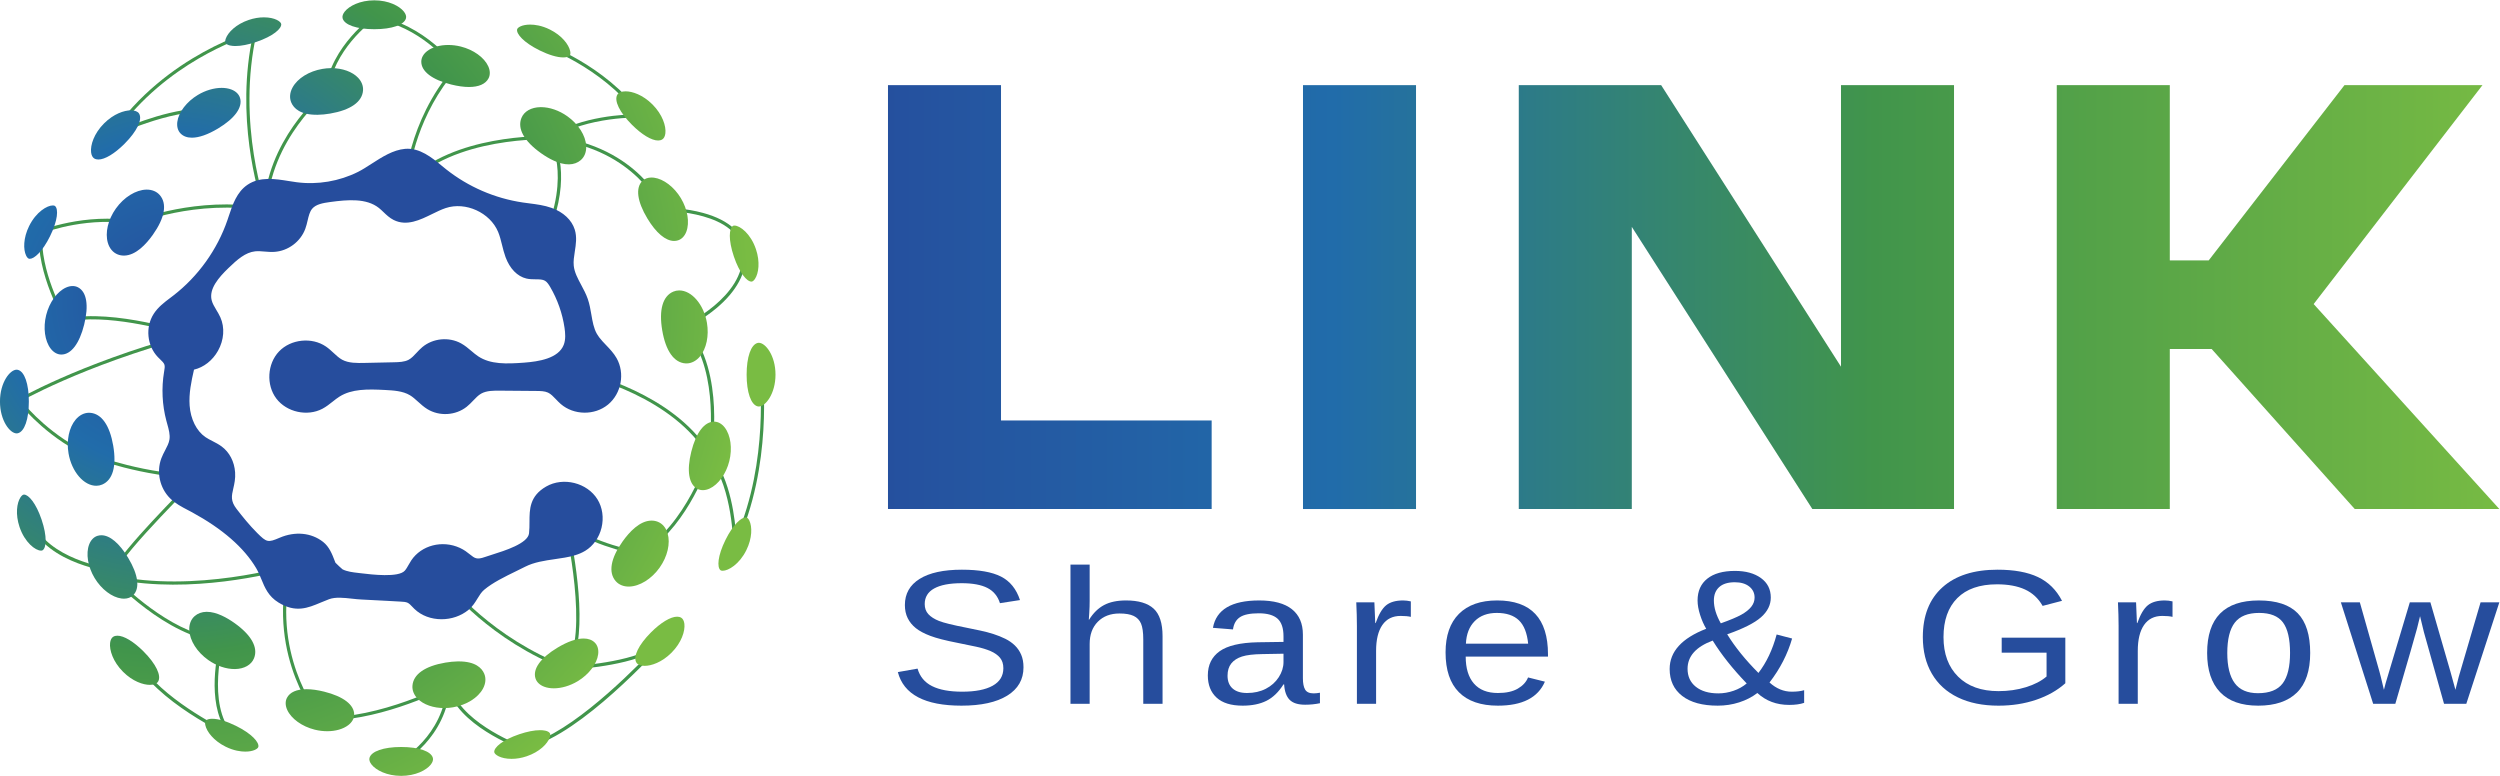
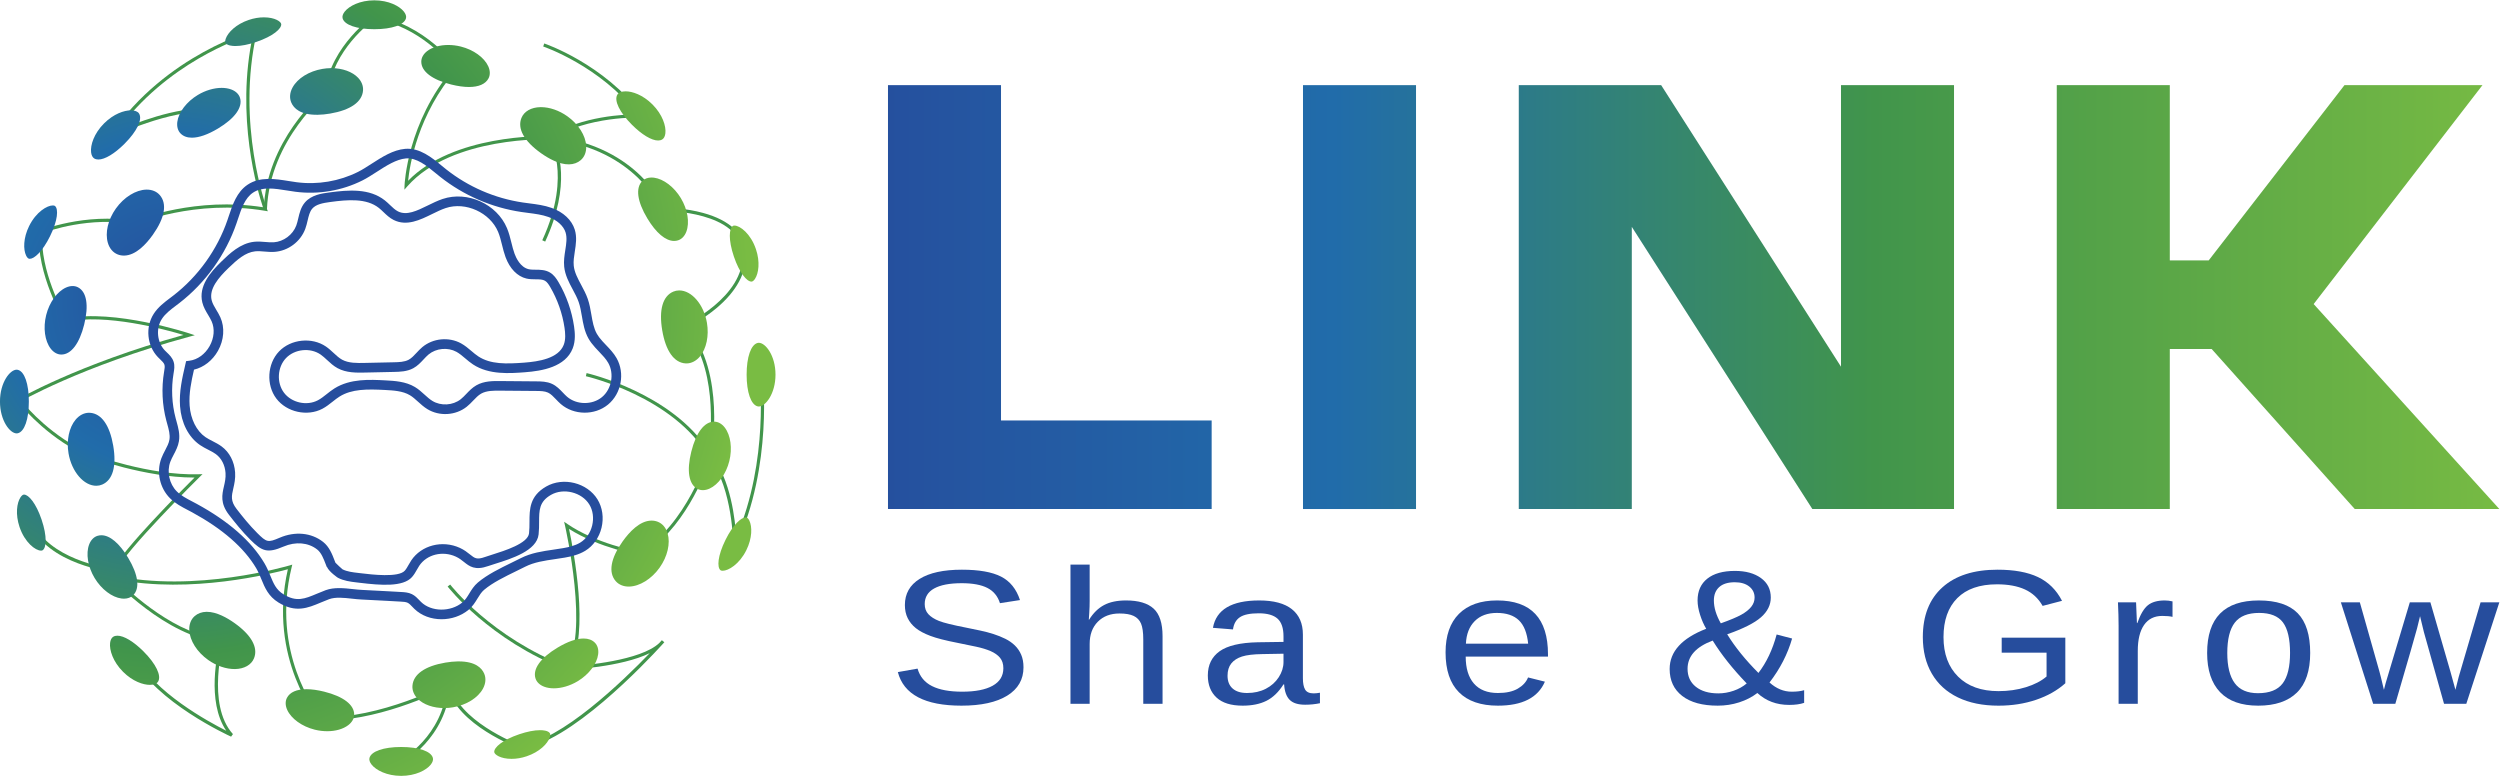
<svg xmlns="http://www.w3.org/2000/svg" version="1.1" id="svg2" width="1039.237" height="322.463" viewBox="0 0 1039.237 322.463">
  <defs id="defs6">
    <clipPath clipPathUnits="userSpaceOnUse" id="clipPath18">
      <path d="M 0,595.276 H 841.89 V 0 H 0 Z" id="path16" />
    </clipPath>
    <linearGradient x1="0" y1="0" x2="1" y2="0" gradientUnits="userSpaceOnUse" gradientTransform="matrix(519.233,0,0,-519.233,291.249,326.019)" spreadMethod="pad" id="linearGradient70">
      <stop style="stop-opacity:1;stop-color:#264d9d" offset="0" id="stop60" />
      <stop style="stop-opacity:1;stop-color:#264d9d" offset="0.005" id="stop62" />
      <stop style="stop-opacity:1;stop-color:#216caa" offset="0.286" id="stop64" />
      <stop style="stop-opacity:1;stop-color:#41954b" offset="0.609" id="stop66" />
      <stop style="stop-opacity:1;stop-color:#79bc43" offset="1" id="stop68" />
    </linearGradient>
    <linearGradient x1="0" y1="0" x2="1" y2="0" gradientUnits="userSpaceOnUse" gradientTransform="matrix(519.233,0,0,-519.233,298.902,326.019)" spreadMethod="pad" id="linearGradient96">
      <stop style="stop-opacity:1;stop-color:#264d9d" offset="0" id="stop86" />
      <stop style="stop-opacity:1;stop-color:#264d9d" offset="0.005" id="stop88" />
      <stop style="stop-opacity:1;stop-color:#216caa" offset="0.286" id="stop90" />
      <stop style="stop-opacity:1;stop-color:#41954b" offset="0.609" id="stop92" />
      <stop style="stop-opacity:1;stop-color:#79bc43" offset="1" id="stop94" />
    </linearGradient>
    <linearGradient x1="0" y1="0" x2="1" y2="0" gradientUnits="userSpaceOnUse" gradientTransform="matrix(519.233,0,0,-519.233,298.902,326.019)" spreadMethod="pad" id="linearGradient122">
      <stop style="stop-opacity:1;stop-color:#264d9d" offset="0" id="stop112" />
      <stop style="stop-opacity:1;stop-color:#264d9d" offset="0.005" id="stop114" />
      <stop style="stop-opacity:1;stop-color:#216caa" offset="0.286" id="stop116" />
      <stop style="stop-opacity:1;stop-color:#41954b" offset="0.609" id="stop118" />
      <stop style="stop-opacity:1;stop-color:#79bc43" offset="1" id="stop120" />
    </linearGradient>
    <linearGradient x1="0" y1="0" x2="1" y2="0" gradientUnits="userSpaceOnUse" gradientTransform="matrix(519.233,0,0,-519.233,298.902,326.019)" spreadMethod="pad" id="linearGradient148">
      <stop style="stop-opacity:1;stop-color:#264d9d" offset="0" id="stop138" />
      <stop style="stop-opacity:1;stop-color:#264d9d" offset="0.005" id="stop140" />
      <stop style="stop-opacity:1;stop-color:#216caa" offset="0.286" id="stop142" />
      <stop style="stop-opacity:1;stop-color:#41954b" offset="0.609" id="stop144" />
      <stop style="stop-opacity:1;stop-color:#79bc43" offset="1" id="stop146" />
    </linearGradient>
    <clipPath clipPathUnits="userSpaceOnUse" id="clipPath158">
      <path d="M 0,595.276 H 841.89 V 0 H 0 Z" id="path156" />
    </clipPath>
    <radialGradient fx="0" fy="0" cx="0" cy="0" r="1" gradientUnits="userSpaceOnUse" gradientTransform="matrix(156.759,-88.808,-88.808,-156.759,84.957,324.421)" spreadMethod="pad" id="radialGradient190">
      <stop style="stop-opacity:1;stop-color:#264d9d" offset="0" id="stop180" />
      <stop style="stop-opacity:1;stop-color:#264d9d" offset="0.005" id="stop182" />
      <stop style="stop-opacity:1;stop-color:#216caa" offset="0.286" id="stop184" />
      <stop style="stop-opacity:1;stop-color:#41954b" offset="0.609" id="stop186" />
      <stop style="stop-opacity:1;stop-color:#79bc43" offset="1" id="stop188" />
    </radialGradient>
    <radialGradient fx="0" fy="0" cx="0" cy="0" r="1" gradientUnits="userSpaceOnUse" gradientTransform="matrix(156.759,-88.808,-88.808,-156.759,84.957,324.421)" spreadMethod="pad" id="radialGradient216">
      <stop style="stop-opacity:1;stop-color:#264d9d" offset="0" id="stop206" />
      <stop style="stop-opacity:1;stop-color:#264d9d" offset="0.005" id="stop208" />
      <stop style="stop-opacity:1;stop-color:#216caa" offset="0.286" id="stop210" />
      <stop style="stop-opacity:1;stop-color:#41954b" offset="0.609" id="stop212" />
      <stop style="stop-opacity:1;stop-color:#79bc43" offset="1" id="stop214" />
    </radialGradient>
    <radialGradient fx="0" fy="0" cx="0" cy="0" r="1" gradientUnits="userSpaceOnUse" gradientTransform="matrix(156.759,-88.808,-88.808,-156.759,84.957,324.421)" spreadMethod="pad" id="radialGradient242">
      <stop style="stop-opacity:1;stop-color:#264d9d" offset="0" id="stop232" />
      <stop style="stop-opacity:1;stop-color:#264d9d" offset="0.005" id="stop234" />
      <stop style="stop-opacity:1;stop-color:#216caa" offset="0.286" id="stop236" />
      <stop style="stop-opacity:1;stop-color:#41954b" offset="0.609" id="stop238" />
      <stop style="stop-opacity:1;stop-color:#79bc43" offset="1" id="stop240" />
    </radialGradient>
    <radialGradient fx="0" fy="0" cx="0" cy="0" r="1" gradientUnits="userSpaceOnUse" gradientTransform="matrix(156.759,-88.808,-88.808,-156.759,84.957,324.421)" spreadMethod="pad" id="radialGradient268">
      <stop style="stop-opacity:1;stop-color:#264d9d" offset="0" id="stop258" />
      <stop style="stop-opacity:1;stop-color:#264d9d" offset="0.005" id="stop260" />
      <stop style="stop-opacity:1;stop-color:#216caa" offset="0.286" id="stop262" />
      <stop style="stop-opacity:1;stop-color:#41954b" offset="0.609" id="stop264" />
      <stop style="stop-opacity:1;stop-color:#79bc43" offset="1" id="stop266" />
    </radialGradient>
    <radialGradient fx="0" fy="0" cx="0" cy="0" r="1" gradientUnits="userSpaceOnUse" gradientTransform="matrix(156.759,-88.808,-88.808,-156.759,84.957,324.421)" spreadMethod="pad" id="radialGradient294">
      <stop style="stop-opacity:1;stop-color:#264d9d" offset="0" id="stop284" />
      <stop style="stop-opacity:1;stop-color:#264d9d" offset="0.005" id="stop286" />
      <stop style="stop-opacity:1;stop-color:#216caa" offset="0.286" id="stop288" />
      <stop style="stop-opacity:1;stop-color:#41954b" offset="0.609" id="stop290" />
      <stop style="stop-opacity:1;stop-color:#79bc43" offset="1" id="stop292" />
    </radialGradient>
    <radialGradient fx="0" fy="0" cx="0" cy="0" r="1" gradientUnits="userSpaceOnUse" gradientTransform="matrix(156.759,-88.808,-88.808,-156.759,84.957,324.421)" spreadMethod="pad" id="radialGradient320">
      <stop style="stop-opacity:1;stop-color:#264d9d" offset="0" id="stop310" />
      <stop style="stop-opacity:1;stop-color:#264d9d" offset="0.005" id="stop312" />
      <stop style="stop-opacity:1;stop-color:#216caa" offset="0.286" id="stop314" />
      <stop style="stop-opacity:1;stop-color:#41954b" offset="0.609" id="stop316" />
      <stop style="stop-opacity:1;stop-color:#79bc43" offset="1" id="stop318" />
    </radialGradient>
    <radialGradient fx="0" fy="0" cx="0" cy="0" r="1" gradientUnits="userSpaceOnUse" gradientTransform="matrix(156.759,-88.808,-88.808,-156.759,84.957,324.421)" spreadMethod="pad" id="radialGradient346">
      <stop style="stop-opacity:1;stop-color:#264d9d" offset="0" id="stop336" />
      <stop style="stop-opacity:1;stop-color:#264d9d" offset="0.005" id="stop338" />
      <stop style="stop-opacity:1;stop-color:#216caa" offset="0.286" id="stop340" />
      <stop style="stop-opacity:1;stop-color:#41954b" offset="0.609" id="stop342" />
      <stop style="stop-opacity:1;stop-color:#79bc43" offset="1" id="stop344" />
    </radialGradient>
    <radialGradient fx="0" fy="0" cx="0" cy="0" r="1" gradientUnits="userSpaceOnUse" gradientTransform="matrix(156.759,-88.808,-88.808,-156.759,84.957,324.421)" spreadMethod="pad" id="radialGradient372">
      <stop style="stop-opacity:1;stop-color:#264d9d" offset="0" id="stop362" />
      <stop style="stop-opacity:1;stop-color:#264d9d" offset="0.005" id="stop364" />
      <stop style="stop-opacity:1;stop-color:#216caa" offset="0.286" id="stop366" />
      <stop style="stop-opacity:1;stop-color:#41954b" offset="0.609" id="stop368" />
      <stop style="stop-opacity:1;stop-color:#79bc43" offset="1" id="stop370" />
    </radialGradient>
    <radialGradient fx="0" fy="0" cx="0" cy="0" r="1" gradientUnits="userSpaceOnUse" gradientTransform="matrix(156.759,-88.808,-88.808,-156.759,84.957,324.421)" spreadMethod="pad" id="radialGradient398">
      <stop style="stop-opacity:1;stop-color:#264d9d" offset="0" id="stop388" />
      <stop style="stop-opacity:1;stop-color:#264d9d" offset="0.005" id="stop390" />
      <stop style="stop-opacity:1;stop-color:#216caa" offset="0.286" id="stop392" />
      <stop style="stop-opacity:1;stop-color:#41954b" offset="0.609" id="stop394" />
      <stop style="stop-opacity:1;stop-color:#79bc43" offset="1" id="stop396" />
    </radialGradient>
    <radialGradient fx="0" fy="0" cx="0" cy="0" r="1" gradientUnits="userSpaceOnUse" gradientTransform="matrix(156.759,-88.808,-88.808,-156.759,84.957,324.421)" spreadMethod="pad" id="radialGradient424">
      <stop style="stop-opacity:1;stop-color:#264d9d" offset="0" id="stop414" />
      <stop style="stop-opacity:1;stop-color:#264d9d" offset="0.005" id="stop416" />
      <stop style="stop-opacity:1;stop-color:#216caa" offset="0.286" id="stop418" />
      <stop style="stop-opacity:1;stop-color:#41954b" offset="0.609" id="stop420" />
      <stop style="stop-opacity:1;stop-color:#79bc43" offset="1" id="stop422" />
    </radialGradient>
    <radialGradient fx="0" fy="0" cx="0" cy="0" r="1" gradientUnits="userSpaceOnUse" gradientTransform="matrix(156.759,-88.808,-88.808,-156.759,84.957,324.421)" spreadMethod="pad" id="radialGradient450">
      <stop style="stop-opacity:1;stop-color:#264d9d" offset="0" id="stop440" />
      <stop style="stop-opacity:1;stop-color:#264d9d" offset="0.005" id="stop442" />
      <stop style="stop-opacity:1;stop-color:#216caa" offset="0.286" id="stop444" />
      <stop style="stop-opacity:1;stop-color:#41954b" offset="0.609" id="stop446" />
      <stop style="stop-opacity:1;stop-color:#79bc43" offset="1" id="stop448" />
    </radialGradient>
    <radialGradient fx="0" fy="0" cx="0" cy="0" r="1" gradientUnits="userSpaceOnUse" gradientTransform="matrix(156.759,-88.808,-88.808,-156.759,84.957,324.421)" spreadMethod="pad" id="radialGradient476">
      <stop style="stop-opacity:1;stop-color:#264d9d" offset="0" id="stop466" />
      <stop style="stop-opacity:1;stop-color:#264d9d" offset="0.005" id="stop468" />
      <stop style="stop-opacity:1;stop-color:#216caa" offset="0.286" id="stop470" />
      <stop style="stop-opacity:1;stop-color:#41954b" offset="0.609" id="stop472" />
      <stop style="stop-opacity:1;stop-color:#79bc43" offset="1" id="stop474" />
    </radialGradient>
    <radialGradient fx="0" fy="0" cx="0" cy="0" r="1" gradientUnits="userSpaceOnUse" gradientTransform="matrix(156.759,-88.808,-88.808,-156.759,84.957,324.421)" spreadMethod="pad" id="radialGradient502">
      <stop style="stop-opacity:1;stop-color:#264d9d" offset="0" id="stop492" />
      <stop style="stop-opacity:1;stop-color:#264d9d" offset="0.005" id="stop494" />
      <stop style="stop-opacity:1;stop-color:#216caa" offset="0.286" id="stop496" />
      <stop style="stop-opacity:1;stop-color:#41954b" offset="0.609" id="stop498" />
      <stop style="stop-opacity:1;stop-color:#79bc43" offset="1" id="stop500" />
    </radialGradient>
    <radialGradient fx="0" fy="0" cx="0" cy="0" r="1" gradientUnits="userSpaceOnUse" gradientTransform="matrix(156.759,-88.808,-88.808,-156.759,84.957,324.421)" spreadMethod="pad" id="radialGradient528">
      <stop style="stop-opacity:1;stop-color:#264d9d" offset="0" id="stop518" />
      <stop style="stop-opacity:1;stop-color:#264d9d" offset="0.005" id="stop520" />
      <stop style="stop-opacity:1;stop-color:#216caa" offset="0.286" id="stop522" />
      <stop style="stop-opacity:1;stop-color:#41954b" offset="0.609" id="stop524" />
      <stop style="stop-opacity:1;stop-color:#79bc43" offset="1" id="stop526" />
    </radialGradient>
    <radialGradient fx="0" fy="0" cx="0" cy="0" r="1" gradientUnits="userSpaceOnUse" gradientTransform="matrix(156.759,-88.808,-88.808,-156.759,84.957,324.421)" spreadMethod="pad" id="radialGradient554">
      <stop style="stop-opacity:1;stop-color:#264d9d" offset="0" id="stop544" />
      <stop style="stop-opacity:1;stop-color:#264d9d" offset="0.005" id="stop546" />
      <stop style="stop-opacity:1;stop-color:#216caa" offset="0.286" id="stop548" />
      <stop style="stop-opacity:1;stop-color:#41954b" offset="0.609" id="stop550" />
      <stop style="stop-opacity:1;stop-color:#79bc43" offset="1" id="stop552" />
    </radialGradient>
    <radialGradient fx="0" fy="0" cx="0" cy="0" r="1" gradientUnits="userSpaceOnUse" gradientTransform="matrix(156.759,-88.808,-88.808,-156.759,84.957,324.421)" spreadMethod="pad" id="radialGradient580">
      <stop style="stop-opacity:1;stop-color:#264d9d" offset="0" id="stop570" />
      <stop style="stop-opacity:1;stop-color:#264d9d" offset="0.005" id="stop572" />
      <stop style="stop-opacity:1;stop-color:#216caa" offset="0.286" id="stop574" />
      <stop style="stop-opacity:1;stop-color:#41954b" offset="0.609" id="stop576" />
      <stop style="stop-opacity:1;stop-color:#79bc43" offset="1" id="stop578" />
    </radialGradient>
    <radialGradient fx="0" fy="0" cx="0" cy="0" r="1" gradientUnits="userSpaceOnUse" gradientTransform="matrix(156.759,-88.808,-88.808,-156.759,84.957,324.421)" spreadMethod="pad" id="radialGradient606">
      <stop style="stop-opacity:1;stop-color:#264d9d" offset="0" id="stop596" />
      <stop style="stop-opacity:1;stop-color:#264d9d" offset="0.005" id="stop598" />
      <stop style="stop-opacity:1;stop-color:#216caa" offset="0.286" id="stop600" />
      <stop style="stop-opacity:1;stop-color:#41954b" offset="0.609" id="stop602" />
      <stop style="stop-opacity:1;stop-color:#79bc43" offset="1" id="stop604" />
    </radialGradient>
    <radialGradient fx="0" fy="0" cx="0" cy="0" r="1" gradientUnits="userSpaceOnUse" gradientTransform="matrix(156.759,-88.808,-88.808,-156.759,84.957,324.421)" spreadMethod="pad" id="radialGradient632">
      <stop style="stop-opacity:1;stop-color:#264d9d" offset="0" id="stop622" />
      <stop style="stop-opacity:1;stop-color:#264d9d" offset="0.005" id="stop624" />
      <stop style="stop-opacity:1;stop-color:#216caa" offset="0.286" id="stop626" />
      <stop style="stop-opacity:1;stop-color:#41954b" offset="0.609" id="stop628" />
      <stop style="stop-opacity:1;stop-color:#79bc43" offset="1" id="stop630" />
    </radialGradient>
    <radialGradient fx="0" fy="0" cx="0" cy="0" r="1" gradientUnits="userSpaceOnUse" gradientTransform="matrix(156.759,-88.808,-88.808,-156.759,84.957,324.421)" spreadMethod="pad" id="radialGradient658">
      <stop style="stop-opacity:1;stop-color:#264d9d" offset="0" id="stop648" />
      <stop style="stop-opacity:1;stop-color:#264d9d" offset="0.005" id="stop650" />
      <stop style="stop-opacity:1;stop-color:#216caa" offset="0.286" id="stop652" />
      <stop style="stop-opacity:1;stop-color:#41954b" offset="0.609" id="stop654" />
      <stop style="stop-opacity:1;stop-color:#79bc43" offset="1" id="stop656" />
    </radialGradient>
    <radialGradient fx="0" fy="0" cx="0" cy="0" r="1" gradientUnits="userSpaceOnUse" gradientTransform="matrix(156.759,-88.808,-88.808,-156.759,84.957,324.421)" spreadMethod="pad" id="radialGradient684">
      <stop style="stop-opacity:1;stop-color:#264d9d" offset="0" id="stop674" />
      <stop style="stop-opacity:1;stop-color:#264d9d" offset="0.005" id="stop676" />
      <stop style="stop-opacity:1;stop-color:#216caa" offset="0.286" id="stop678" />
      <stop style="stop-opacity:1;stop-color:#41954b" offset="0.609" id="stop680" />
      <stop style="stop-opacity:1;stop-color:#79bc43" offset="1" id="stop682" />
    </radialGradient>
    <radialGradient fx="0" fy="0" cx="0" cy="0" r="1" gradientUnits="userSpaceOnUse" gradientTransform="matrix(156.759,-88.808,-88.808,-156.759,84.957,324.421)" spreadMethod="pad" id="radialGradient710">
      <stop style="stop-opacity:1;stop-color:#264d9d" offset="0" id="stop700" />
      <stop style="stop-opacity:1;stop-color:#264d9d" offset="0.005" id="stop702" />
      <stop style="stop-opacity:1;stop-color:#216caa" offset="0.286" id="stop704" />
      <stop style="stop-opacity:1;stop-color:#41954b" offset="0.609" id="stop706" />
      <stop style="stop-opacity:1;stop-color:#79bc43" offset="1" id="stop708" />
    </radialGradient>
    <radialGradient fx="0" fy="0" cx="0" cy="0" r="1" gradientUnits="userSpaceOnUse" gradientTransform="matrix(156.759,-88.808,-88.808,-156.759,84.957,324.421)" spreadMethod="pad" id="radialGradient736">
      <stop style="stop-opacity:1;stop-color:#264d9d" offset="0" id="stop726" />
      <stop style="stop-opacity:1;stop-color:#264d9d" offset="0.005" id="stop728" />
      <stop style="stop-opacity:1;stop-color:#216caa" offset="0.286" id="stop730" />
      <stop style="stop-opacity:1;stop-color:#41954b" offset="0.609" id="stop732" />
      <stop style="stop-opacity:1;stop-color:#79bc43" offset="1" id="stop734" />
    </radialGradient>
    <radialGradient fx="0" fy="0" cx="0" cy="0" r="1" gradientUnits="userSpaceOnUse" gradientTransform="matrix(156.759,-88.808,-88.808,-156.759,84.957,324.421)" spreadMethod="pad" id="radialGradient762">
      <stop style="stop-opacity:1;stop-color:#264d9d" offset="0" id="stop752" />
      <stop style="stop-opacity:1;stop-color:#264d9d" offset="0.005" id="stop754" />
      <stop style="stop-opacity:1;stop-color:#216caa" offset="0.286" id="stop756" />
      <stop style="stop-opacity:1;stop-color:#41954b" offset="0.609" id="stop758" />
      <stop style="stop-opacity:1;stop-color:#79bc43" offset="1" id="stop760" />
    </radialGradient>
    <radialGradient fx="0" fy="0" cx="0" cy="0" r="1" gradientUnits="userSpaceOnUse" gradientTransform="matrix(156.759,-88.808,-88.808,-156.759,84.957,324.421)" spreadMethod="pad" id="radialGradient788">
      <stop style="stop-opacity:1;stop-color:#264d9d" offset="0" id="stop778" />
      <stop style="stop-opacity:1;stop-color:#264d9d" offset="0.005" id="stop780" />
      <stop style="stop-opacity:1;stop-color:#216caa" offset="0.286" id="stop782" />
      <stop style="stop-opacity:1;stop-color:#41954b" offset="0.609" id="stop784" />
      <stop style="stop-opacity:1;stop-color:#79bc43" offset="1" id="stop786" />
    </radialGradient>
    <radialGradient fx="0" fy="0" cx="0" cy="0" r="1" gradientUnits="userSpaceOnUse" gradientTransform="matrix(156.759,-88.808,-88.808,-156.759,84.957,324.421)" spreadMethod="pad" id="radialGradient814">
      <stop style="stop-opacity:1;stop-color:#264d9d" offset="0" id="stop804" />
      <stop style="stop-opacity:1;stop-color:#264d9d" offset="0.005" id="stop806" />
      <stop style="stop-opacity:1;stop-color:#216caa" offset="0.286" id="stop808" />
      <stop style="stop-opacity:1;stop-color:#41954b" offset="0.609" id="stop810" />
      <stop style="stop-opacity:1;stop-color:#79bc43" offset="1" id="stop812" />
    </radialGradient>
    <radialGradient fx="0" fy="0" cx="0" cy="0" r="1" gradientUnits="userSpaceOnUse" gradientTransform="matrix(156.759,-88.808,-88.808,-156.759,84.957,324.421)" spreadMethod="pad" id="radialGradient840">
      <stop style="stop-opacity:1;stop-color:#264d9d" offset="0" id="stop830" />
      <stop style="stop-opacity:1;stop-color:#264d9d" offset="0.005" id="stop832" />
      <stop style="stop-opacity:1;stop-color:#216caa" offset="0.286" id="stop834" />
      <stop style="stop-opacity:1;stop-color:#41954b" offset="0.609" id="stop836" />
      <stop style="stop-opacity:1;stop-color:#79bc43" offset="1" id="stop838" />
    </radialGradient>
    <radialGradient fx="0" fy="0" cx="0" cy="0" r="1" gradientUnits="userSpaceOnUse" gradientTransform="matrix(156.759,-88.808,-88.808,-156.759,84.957,324.421)" spreadMethod="pad" id="radialGradient866">
      <stop style="stop-opacity:1;stop-color:#264d9d" offset="0" id="stop856" />
      <stop style="stop-opacity:1;stop-color:#264d9d" offset="0.005" id="stop858" />
      <stop style="stop-opacity:1;stop-color:#216caa" offset="0.286" id="stop860" />
      <stop style="stop-opacity:1;stop-color:#41954b" offset="0.609" id="stop862" />
      <stop style="stop-opacity:1;stop-color:#79bc43" offset="1" id="stop864" />
    </radialGradient>
    <radialGradient fx="0" fy="0" cx="0" cy="0" r="1" gradientUnits="userSpaceOnUse" gradientTransform="matrix(156.759,-88.808,-88.808,-156.759,84.957,324.421)" spreadMethod="pad" id="radialGradient892">
      <stop style="stop-opacity:1;stop-color:#264d9d" offset="0" id="stop882" />
      <stop style="stop-opacity:1;stop-color:#264d9d" offset="0.005" id="stop884" />
      <stop style="stop-opacity:1;stop-color:#216caa" offset="0.286" id="stop886" />
      <stop style="stop-opacity:1;stop-color:#41954b" offset="0.609" id="stop888" />
      <stop style="stop-opacity:1;stop-color:#79bc43" offset="1" id="stop890" />
    </radialGradient>
    <radialGradient fx="0" fy="0" cx="0" cy="0" r="1" gradientUnits="userSpaceOnUse" gradientTransform="matrix(156.759,-88.808,-88.808,-156.759,84.957,324.421)" spreadMethod="pad" id="radialGradient918">
      <stop style="stop-opacity:1;stop-color:#264d9d" offset="0" id="stop908" />
      <stop style="stop-opacity:1;stop-color:#264d9d" offset="0.005" id="stop910" />
      <stop style="stop-opacity:1;stop-color:#216caa" offset="0.286" id="stop912" />
      <stop style="stop-opacity:1;stop-color:#41954b" offset="0.609" id="stop914" />
      <stop style="stop-opacity:1;stop-color:#79bc43" offset="1" id="stop916" />
    </radialGradient>
    <radialGradient fx="0" fy="0" cx="0" cy="0" r="1" gradientUnits="userSpaceOnUse" gradientTransform="matrix(156.759,-88.808,-88.808,-156.759,84.957,324.421)" spreadMethod="pad" id="radialGradient944">
      <stop style="stop-opacity:1;stop-color:#264d9d" offset="0" id="stop934" />
      <stop style="stop-opacity:1;stop-color:#264d9d" offset="0.005" id="stop936" />
      <stop style="stop-opacity:1;stop-color:#216caa" offset="0.286" id="stop938" />
      <stop style="stop-opacity:1;stop-color:#41954b" offset="0.609" id="stop940" />
      <stop style="stop-opacity:1;stop-color:#79bc43" offset="1" id="stop942" />
    </radialGradient>
    <radialGradient fx="0" fy="0" cx="0" cy="0" r="1" gradientUnits="userSpaceOnUse" gradientTransform="matrix(156.759,-88.808,-88.808,-156.759,84.957,324.421)" spreadMethod="pad" id="radialGradient970">
      <stop style="stop-opacity:1;stop-color:#264d9d" offset="0" id="stop960" />
      <stop style="stop-opacity:1;stop-color:#264d9d" offset="0.005" id="stop962" />
      <stop style="stop-opacity:1;stop-color:#216caa" offset="0.286" id="stop964" />
      <stop style="stop-opacity:1;stop-color:#41954b" offset="0.609" id="stop966" />
      <stop style="stop-opacity:1;stop-color:#79bc43" offset="1" id="stop968" />
    </radialGradient>
    <radialGradient fx="0" fy="0" cx="0" cy="0" r="1" gradientUnits="userSpaceOnUse" gradientTransform="matrix(156.759,-88.808,-88.808,-156.759,84.957,324.421)" spreadMethod="pad" id="radialGradient996">
      <stop style="stop-opacity:1;stop-color:#264d9d" offset="0" id="stop986" />
      <stop style="stop-opacity:1;stop-color:#264d9d" offset="0.005" id="stop988" />
      <stop style="stop-opacity:1;stop-color:#216caa" offset="0.286" id="stop990" />
      <stop style="stop-opacity:1;stop-color:#41954b" offset="0.609" id="stop992" />
      <stop style="stop-opacity:1;stop-color:#79bc43" offset="1" id="stop994" />
    </radialGradient>
    <clipPath clipPathUnits="userSpaceOnUse" id="clipPath1006">
      <path d="M 0,595.276 H 841.89 V 0 H 0 Z" id="path1004" />
    </clipPath>
  </defs>
  <g id="g10" transform="matrix(1.333,0,0,-1.333,-41.641,558.081)">
    <g id="g12">
      <g id="g14" clip-path="url(#clipPath18)">
        <g id="g20" transform="translate(36.781,293.016)">
          <path d="m 0,0 -0.508,0.861 c 0.191,0.113 19.175,11.187 52.205,20.33 -5.579,1.679 -24.314,6.807 -36.667,4.089 l -0.35,-0.077 -0.185,0.306 C 14.407,25.654 5.747,40.158 6.631,53.298 l 0.021,0.31 0.288,0.119 c 0.139,0.057 14.018,5.652 29.425,3.022 1.739,0.704 19.381,7.537 40.093,4.282 -1.543,4.599 -8.721,28.227 -3.066,54.022 -4.509,-1.383 -27.039,-9.154 -42.393,-30.254 4.772,2.111 18.483,7.682 28.632,6.94 L 59.558,90.742 C 47.609,91.607 29.91,83.207 29.732,83.122 l -1.696,-0.814 1.068,1.549 c 17.224,24.947 44.561,32.326 44.834,32.398 l 0.799,0.208 -0.185,-0.804 C 67.977,87.018 77.576,60.838 77.673,60.577 l 0.305,-0.813 -0.856,0.145 C 55.357,63.6 36.803,55.85 36.618,55.771 l -0.136,-0.058 -0.146,0.026 C 22.37,58.167 9.668,53.692 7.61,52.914 6.963,41.22 13.956,28.456 15.172,26.333 30.05,29.402 53.399,21.713 53.635,21.634 L 55.206,21.11 53.607,20.677 C 19.705,11.49 0.193,0.114 0,0" style="fill:#41954b;fill-opacity:1;fill-rule:nonzero;stroke:none" id="path22" />
        </g>
        <g id="g24" transform="translate(67.253,240.139)">
          <path d="m 0,0 -0.372,0.04 c -0.845,0.092 -20.765,2.39 -26.337,15.312 l 0.918,0.396 C -20.847,4.282 -3.349,1.454 -0.621,1.08 2.338,7.212 20.363,25.339 24.653,29.607 h -0.252 c -15.087,0 -31.998,6.213 -32.172,6.278 -12.628,5.334 -20.998,15.453 -21.081,15.554 l 0.775,0.633 c 0.081,-0.099 8.303,-10.032 20.674,-15.258 0.158,-0.058 18.026,-6.639 33.277,-6.186 l 1.27,0.036 -0.905,-0.893 C 26.004,29.54 2.727,6.55 0.144,0.345 Z" style="fill:#41954b;fill-opacity:1;fill-rule:nonzero;stroke:none" id="path26" />
        </g>
        <g id="g28" transform="translate(114.486,353.397)">
          <path d="m 0,0 -0.999,0.04 c 0.841,21.231 17.302,35.459 19.121,36.967 1.859,14.116 14.941,23.178 15.074,23.268 l 0.164,0.112 0.195,-0.031 C 49.372,57.87 59.125,44.447 59.222,44.312 l 0.229,-0.321 -0.259,-0.298 C 46.993,29.643 44.506,13.662 44.022,8.893 c 14.024,14.422 41.825,14.003 44.195,13.941 9.984,6.291 23.562,6.788 27.386,6.796 -11.72,15.092 -29.27,21.077 -29.45,21.137 l 0.317,0.948 c 0.185,-0.061 18.649,-6.351 30.551,-22.297 l 0.627,-0.84 -1.047,0.041 c -0.168,0.01 -16.568,0.56 -27.977,-6.711 l -0.133,-0.084 -0.157,0.007 C 88.033,21.842 57.658,22.915 43.786,7.167 L 42.865,6.121 42.912,7.514 C 42.918,7.709 43.727,27.181 58.173,44.042 56.624,46.044 47.544,57.053 33.6,59.336 32.11,58.26 20.69,49.621 19.089,36.684 L 19.064,36.48 18.902,36.353 C 18.722,36.211 0.868,21.891 0,0" style="fill:#41954b;fill-opacity:1;fill-rule:nonzero;stroke:none" id="path30" />
        </g>
        <g id="g32" transform="translate(252.863,275.056)">
          <path d="m 0,0 -0.69,1.185 c -10.923,18.77 -37.959,25.04 -38.231,25.101 l 0.22,0.976 c 0.27,-0.061 26.588,-6.164 38.148,-24.377 0.734,5.649 2.742,27.418 -8.014,38.424 l -0.498,0.509 0.648,0.295 c 0.191,0.087 19.074,8.836 18.361,22.392 -0.693,13.18 -23.698,13.357 -24.755,13.357 h -0.035 l -0.339,-0.003 -0.128,0.314 c -0.079,0.19 -7.996,18.839 -33.788,21.894 1.578,-3.062 5.735,-13.903 -2.511,-31.804 l -0.908,0.418 c 4.912,10.663 5.214,18.721 4.603,23.602 -0.661,5.28 -2.502,8.083 -2.521,8.11 l -0.59,0.883 1.056,-0.107 c 14.196,-1.44 23.109,-7.499 28.085,-12.328 4.698,-4.558 6.831,-8.811 7.364,-9.981 1.373,-0.018 6.77,-0.184 12.174,-1.658 C 6.032,74.916 10.628,70.543 10.943,64.558 11.253,58.644 8.063,52.724 1.714,47.438 -2.042,44.309 -5.9,42.245 -7.377,41.506 -1.099,34.672 0.663,24.294 1.024,16.702 1.424,8.312 0.247,1.42 0.235,1.351 Z" style="fill:#41954b;fill-opacity:1;fill-rule:nonzero;stroke:none" id="path34" />
        </g>
        <g id="g36" transform="translate(193.395,185.212)">
          <path d="M 0,0 -0.106,0.039 C -0.918,0.341 -19.688,7.434 -22.517,19.139 -26.101,17.338 -45.42,8.097 -62.408,8.806 l -0.217,0.009 -0.141,0.165 c -0.163,0.19 -16.011,19.082 -9.616,46.955 -4.864,-1.332 -30.273,-7.747 -53.218,-3.197 4.095,-4.099 18.651,-17.66 32.786,-18.506 l 0.624,-0.037 -0.173,-0.6 c -0.057,-0.197 -5.561,-19.782 2.85,-29.074 L -90.09,3.73 c -0.954,0.434 -23.431,10.782 -30.546,24.423 l 0.887,0.463 c 5.759,-11.043 22.443,-20.165 28.141,-23.035 -6.218,9.207 -2.724,24.449 -1.877,27.697 -16.792,1.421 -33.809,19.761 -33.981,19.949 l -1.076,1.17 1.552,-0.344 c 25.508,-5.673 54.853,2.983 55.146,3.072 l 0.837,0.252 -0.207,-0.849 c -6.446,-26.432 7.529,-44.809 9.071,-46.732 18.382,-0.66 39.532,10.412 39.744,10.525 l 0.6,0.319 0.126,-0.667 C -19.587,8.877 -1.421,1.619 0.137,1.017 12.704,2.263 32.297,21.286 40.469,29.774 31.548,25.375 15.387,24.612 14.561,24.576 l -1.085,-0.048 0.669,0.856 c 7.667,9.797 -0.015,43.773 -0.094,44.115 l -0.286,1.247 1.056,-0.722 c 8.709,-5.96 20.954,-8.387 22.54,-8.683 14.396,8.021 21.303,29.867 21.371,30.088 l 0.277,0.891 0.589,-0.724 c 6.199,-7.622 7.537,-20.536 7.825,-25.653 10.342,23.943 7.294,50.343 7.261,50.614 l 0.993,0.121 c 0.034,-0.281 3.286,-28.405 -8.221,-53.105 l -0.954,0.208 c -10e-4,0.174 -0.2,17.093 -7.116,26.455 -1.493,-4.273 -8.55,-22.648 -21.698,-29.857 l -0.153,-0.084 -0.172,0.029 c -0.131,0.023 -12.689,2.232 -22.071,8.193 1.303,-6.111 6.527,-32.887 0.248,-42.883 4.44,0.29 22.053,1.771 27.893,7.284 0.502,0.546 0.784,0.86 0.811,0.891 l 0.769,-0.64 C 44.775,32.862 44.506,32.566 44.21,32.28 39.475,27.099 15.272,1.386 0.113,0.01 Z" style="fill:#41954b;fill-opacity:1;fill-rule:nonzero;stroke:none" id="path38" />
        </g>
        <g id="g40" transform="translate(156.576,180.772)">
          <path d="m 0,0 -0.46,0.888 c 0.133,0.069 13.353,7.128 14.616,23.469 l 0.997,-0.076 C 13.846,7.369 0.139,0.072 0,0" style="fill:#41954b;fill-opacity:1;fill-rule:nonzero;stroke:none" id="path42" />
        </g>
        <g id="g44" transform="translate(207.755,209.82)">
          <path d="m 0,0 c -23.886,9.156 -36.793,25.776 -36.921,25.943 l 0.794,0.608 C -36.001,26.387 -23.251,9.984 0.358,0.934 Z" style="fill:#41954b;fill-opacity:1;fill-rule:nonzero;stroke:none" id="path46" />
        </g>
      </g>
    </g>
    <g id="g48">
      <g id="g50">
        <g id="g56">
          <g id="g58">
            <path d="M 308.154,392.112 V 259.925 h 100.939 v 27.621 h -65.691 v 104.566 z" style="fill:url(#linearGradient70);stroke:none" id="path72" />
          </g>
        </g>
      </g>
    </g>
    <g id="g74">
      <g id="g76">
        <g id="g82">
          <g id="g84">
            <path d="m 437.576,259.925 h 35.249 v 132.187 h -35.249 z" style="fill:url(#linearGradient96);stroke:none" id="path98" />
          </g>
        </g>
      </g>
    </g>
    <g id="g100">
      <g id="g102">
        <g id="g108">
          <g id="g110">
            <path d="m 605.349,392.112 v -87.796 l -56.078,87.796 H 504.867 V 259.925 h 35.248 v 87.993 l 56.307,-87.993 h 44.175 v 132.187 z" style="fill:url(#linearGradient122);stroke:none" id="path124" />
          </g>
        </g>
      </g>
    </g>
    <g id="g126">
      <g id="g128">
        <g id="g134">
          <g id="g136">
            <path d="m 762.364,392.112 -42.345,-54.651 h -12.131 v 54.651 H 672.639 V 259.925 h 35.249 v 49.915 h 13.046 l 44.634,-49.915 h 45.091 l -57.909,63.923 52.645,68.264 z" style="fill:url(#linearGradient148);stroke:none" id="path150" />
          </g>
        </g>
      </g>
    </g>
    <g id="g152">
      <g id="g154" clip-path="url(#clipPath158)">
        <g id="g160" transform="translate(216.881,312.589)">
-           <path d="m 0,0 c -0.294,0.393 -0.568,0.802 -0.811,1.232 -1.898,3.354 -1.685,7.489 -2.951,11.13 -1.275,3.667 -4.048,6.836 -4.447,10.698 -0.38,3.668 1.467,7.455 0.373,10.977 -0.877,2.822 -3.506,4.798 -6.289,5.791 -2.784,0.993 -5.776,1.185 -8.7,1.619 -8.935,1.326 -17.506,5.032 -24.593,10.634 -3.315,2.62 -7.183,6.491 -11.761,6.082 -4.99,-0.445 -9.781,-4.84 -14.11,-7.018 -6.141,-3.088 -13.218,-4.284 -20.032,-3.385 -4.845,0.639 -10.228,2.192 -14.281,-0.538 -3.307,-2.227 -4.397,-6.483 -5.688,-10.254 -3.268,-9.544 -9.394,-18.088 -17.382,-24.247 -2.083,-1.606 -4.342,-3.109 -5.766,-5.319 -2.282,-3.538 -1.793,-8.618 1.121,-11.656 0.888,-0.926 2.009,-1.738 2.391,-2.963 0.294,-0.941 0.092,-1.955 -0.071,-2.927 -0.81,-4.841 -0.576,-9.854 0.683,-14.599 0.569,-2.146 1.353,-4.339 0.991,-6.53 -0.362,-2.194 -1.822,-4.036 -2.602,-6.119 -1.371,-3.661 -0.41,-8.084 2.358,-10.846 1.833,-1.829 4.271,-2.889 6.545,-4.128 7.817,-4.257 15.954,-10.197 20.56,-17.978 2.246,-3.794 2.404,-7.719 6.466,-10.206 5.73,-3.509 9.145,-0.787 14.459,1.175 3.204,1.183 7.415,0.127 10.764,-0.011 4.071,-0.167 8.141,-0.436 12.209,-0.654 0.928,-0.05 1.884,-0.107 2.718,-0.516 0.975,-0.478 1.662,-1.376 2.436,-2.138 3.914,-3.855 10.797,-3.661 14.927,-0.248 2.153,1.778 2.735,4.435 4.833,6.216 3.54,3.006 8.921,5.277 13.081,7.401 3.951,2.016 8.536,2.237 12.829,2.994 2.025,0.357 4.065,0.855 5.824,1.92 4.548,2.757 6.116,9.43 3.33,13.959 -2.786,4.53 -9.379,6.157 -13.988,3.503 -5.818,-3.35 -4.011,-8.139 -4.596,-13.459 -0.537,-4.878 -10.918,-7.271 -14.727,-8.629 -4.934,-1.757 -5.176,1.16 -8.972,2.896 -4.589,2.099 -10.375,0.951 -13.267,-3.368 -0.744,-1.111 -1.265,-2.378 -2.152,-3.379 -2.713,-3.062 -12.257,-1.595 -15.9,-1.182 -1.773,0.2 -3.787,0.455 -5.389,1.301 -0.398,0.209 -2.838,2.576 -2.76,2.576 -0.855,2.154 -1.615,4.636 -3.463,6.088 -3.496,2.747 -8.068,2.808 -12.026,1.108 -4.317,-1.856 -5.358,-1.503 -8.689,1.821 -2.366,2.361 -4.484,4.971 -6.527,7.614 -3.676,4.756 -0.43,7.299 -0.771,12.241 -0.189,2.723 -1.372,5.326 -3.605,6.969 -1.552,1.141 -3.417,1.788 -5.006,2.879 -3.501,2.405 -5.271,6.746 -5.575,10.982 -0.303,4.237 0.662,8.451 1.62,12.589 6.35,0.792 10.719,8.568 8.094,14.404 -0.861,1.913 -2.31,3.573 -2.807,5.612 -1.058,4.334 2.435,8.332 5.643,11.432 2.641,2.552 5.566,5.242 9.216,5.641 2.009,0.22 4.035,-0.293 6.051,-0.165 3.652,0.233 7.058,2.763 8.335,6.192 0.845,2.267 0.872,4.931 2.447,6.768 1.564,1.822 4.167,2.259 6.547,2.58 5.588,0.754 11.868,1.334 16.297,-2.156 1.481,-1.167 2.665,-2.74 4.349,-3.587 4.801,-2.414 9.988,2.09 15.084,3.793 6.952,2.325 15.378,-1.501 18.203,-8.264 1.062,-2.541 1.391,-5.331 2.336,-7.917 0.945,-2.587 2.763,-5.126 5.444,-5.757 2.06,-0.484 4.406,0.21 6.228,-0.866 0.957,-0.565 1.597,-1.533 2.158,-2.493 2.377,-4.063 3.965,-8.587 4.649,-13.245 0.297,-2.026 0.414,-4.156 -0.327,-6.065 -1.927,-4.962 -8.303,-6.113 -13.611,-6.515 -5.229,-0.397 -10.895,-0.687 -15.273,2.2 -1.845,1.216 -3.339,2.935 -5.276,3.998 -3.233,1.775 -7.533,1.359 -10.366,-1.001 -1.572,-1.309 -2.72,-3.145 -4.519,-4.119 -1.607,-0.869 -3.513,-0.929 -5.34,-0.97 -3.028,-0.067 -6.056,-0.133 -9.084,-0.2 -2.651,-0.059 -5.443,-0.085 -7.769,1.189 -1.947,1.066 -3.336,2.925 -5.167,4.18 -3.819,2.618 -9.503,2.025 -12.7,-1.324 -3.197,-3.349 -3.525,-9.055 -0.732,-12.748 2.792,-3.693 8.371,-4.933 12.465,-2.77 1.907,1.008 3.433,2.611 5.262,3.754 4.371,2.732 9.888,2.55 15.035,2.278 2.92,-0.155 5.973,-0.348 8.48,-1.853 1.99,-1.194 3.457,-3.117 5.434,-4.332 3.198,-1.963 7.61,-1.704 10.556,0.621 1.651,1.303 2.852,3.163 4.674,4.214 1.99,1.146 4.411,1.158 6.707,1.139 3.757,-0.032 7.513,-0.064 11.27,-0.096 1.453,-0.013 2.959,-0.036 4.276,-0.651 1.744,-0.814 2.87,-2.52 4.325,-3.778 3.508,-3.034 9.22,-3.105 12.803,-0.16 3.583,2.946 4.617,8.564 2.319,12.592 C 3.965,-3.943 1.651,-2.206 0,0" style="fill:#264d9d;fill-opacity:1;fill-rule:nonzero;stroke:none" id="path162" />
-         </g>
+           </g>
        <g id="g164" transform="translate(137.021,235.267)">
          <path d="m 0,0 c 1.453,0 2.917,-0.161 4.291,-0.312 1.016,-0.111 1.976,-0.216 2.858,-0.252 2.719,-0.113 5.477,-0.272 8.145,-0.426 1.361,-0.078 2.722,-0.157 4.082,-0.23 0.971,-0.052 2.178,-0.117 3.299,-0.667 0.984,-0.482 1.692,-1.229 2.317,-1.888 0.169,-0.179 0.337,-0.357 0.51,-0.527 3.187,-3.138 9.224,-3.215 12.919,-0.161 0.898,0.741 1.501,1.731 2.14,2.777 0.718,1.176 1.46,2.391 2.678,3.426 2.923,2.483 6.988,4.463 10.574,6.21 0.968,0.472 1.91,0.931 2.796,1.383 3.245,1.656 6.798,2.171 10.235,2.668 1.013,0.147 2.022,0.293 3.015,0.469 1.714,0.301 3.685,0.742 5.308,1.725 1.811,1.098 3.168,3.043 3.723,5.337 0.562,2.326 0.236,4.715 -0.894,6.553 -2.348,3.817 -8.049,5.243 -11.961,2.989 -3.681,-2.12 -3.689,-4.778 -3.699,-8.459 C 62.333,19.378 62.329,18.1 62.181,16.75 61.62,11.658 53.791,9.198 48.609,7.57 47.78,7.31 47.045,7.079 46.466,6.873 42.338,5.404 40.59,6.802 38.899,8.154 38.174,8.734 37.425,9.333 36.367,9.817 32.223,11.713 27.322,10.493 24.97,6.979 24.711,6.593 24.483,6.186 24.254,5.779 23.811,4.994 23.353,4.184 22.695,3.439 19.922,0.309 12.898,0.867 6.532,1.64 L 5.503,1.762 C 3.392,2.001 1.352,2.293 -0.418,3.228 -0.45,3.244 -3.145,5.049 -3.815,6.599 L -3.871,6.576 c -0.113,0.284 -0.224,0.574 -0.337,0.866 -0.676,1.764 -1.376,3.588 -2.659,4.596 -2.793,2.194 -6.722,2.534 -10.507,0.909 -5.017,-2.158 -6.712,-1.482 -10.34,2.138 -2.53,2.523 -4.784,5.338 -6.655,7.759 -2.795,3.616 -2.175,6.302 -1.576,8.9 0.296,1.282 0.602,2.609 0.495,4.154 -0.169,2.451 -1.261,4.587 -2.997,5.864 -0.723,0.531 -1.552,0.956 -2.429,1.406 -0.84,0.431 -1.708,0.876 -2.537,1.445 -3.579,2.457 -5.847,6.872 -6.222,12.112 -0.323,4.501 0.683,8.838 1.655,13.034 l 0.236,1.02 1.039,0.129 c 2.512,0.314 4.864,2.018 6.291,4.558 1.427,2.54 1.659,5.434 0.621,7.743 -0.296,0.658 -0.682,1.301 -1.089,1.982 -0.712,1.188 -1.449,2.417 -1.808,3.89 -1.22,5.001 2.378,9.311 6.059,12.867 2.437,2.355 5.775,5.581 10.095,6.053 1.216,0.133 2.383,0.034 3.512,-0.062 0.913,-0.077 1.776,-0.149 2.607,-0.097 3.063,0.195 5.952,2.341 7.024,5.219 0.257,0.689 0.435,1.444 0.622,2.244 0.384,1.637 0.819,3.492 2.093,4.976 2.018,2.353 5.308,2.797 7.484,3.091 6.177,0.834 12.61,1.33 17.426,-2.465 0.597,-0.47 1.131,-0.982 1.647,-1.476 0.812,-0.778 1.579,-1.512 2.449,-1.95 2.737,-1.376 5.922,0.188 9.294,1.844 1.505,0.74 3.063,1.506 4.639,2.032 7.733,2.589 16.921,-1.586 20.064,-9.108 0.621,-1.488 1.002,-3.024 1.37,-4.51 0.301,-1.217 0.586,-2.366 0.99,-3.47 0.454,-1.245 1.791,-4.204 4.378,-4.812 0.658,-0.155 1.417,-0.159 2.221,-0.164 1.399,-0.009 2.984,-0.019 4.427,-0.871 1.233,-0.728 2.021,-1.884 2.689,-3.026 2.459,-4.202 4.132,-8.969 4.838,-13.786 0.286,-1.947 0.498,-4.483 -0.412,-6.825 -2.273,-5.854 -9.59,-7.066 -14.896,-7.468 -4.733,-0.359 -11.218,-0.85 -16.212,2.443 -0.882,0.582 -1.668,1.249 -2.428,1.894 -0.919,0.78 -1.786,1.516 -2.744,2.042 -2.682,1.472 -6.334,1.12 -8.685,-0.839 -0.533,-0.444 -1.029,-0.977 -1.553,-1.541 -0.93,-0.998 -1.891,-2.029 -3.212,-2.744 -1.962,-1.062 -4.212,-1.111 -6.02,-1.151 l -9.085,-0.2 C 5.417,67.164 2.21,67.094 -0.53,68.594 c -1.262,0.69 -2.267,1.623 -3.24,2.524 -0.693,0.643 -1.347,1.249 -2.055,1.735 -3.232,2.214 -8.061,1.71 -10.767,-1.123 -2.705,-2.835 -2.984,-7.683 -0.621,-10.808 2.364,-3.126 7.105,-4.178 10.568,-2.349 0.949,0.501 1.82,1.193 2.743,1.924 0.762,0.606 1.552,1.232 2.425,1.777 4.934,3.083 11.02,2.761 15.909,2.503 2.802,-0.148 6.289,-0.333 9.173,-2.064 1.134,-0.681 2.078,-1.537 2.991,-2.364 0.823,-0.745 1.6,-1.45 2.456,-1.976 2.667,-1.638 6.385,-1.419 8.842,0.52 0.599,0.472 1.151,1.05 1.736,1.663 0.915,0.958 1.862,1.949 3.118,2.673 2.398,1.383 5.21,1.36 7.468,1.339 l 11.27,-0.096 c 1.453,-0.012 3.262,-0.027 4.898,-0.791 1.408,-0.657 2.405,-1.704 3.37,-2.718 0.443,-0.465 0.862,-0.905 1.302,-1.285 2.964,-2.563 7.84,-2.626 10.869,-0.135 3.029,2.489 3.911,7.285 1.969,10.69 -0.714,1.251 -1.75,2.334 -2.847,3.481 -0.812,0.848 -1.652,1.726 -2.388,2.709 -0.352,0.472 -0.652,0.927 -0.916,1.392 -1.247,2.205 -1.662,4.628 -2.064,6.971 -0.267,1.558 -0.519,3.028 -0.998,4.405 -0.46,1.324 -1.139,2.592 -1.858,3.933 -1.176,2.193 -2.391,4.46 -2.665,7.105 -0.184,1.779 0.087,3.507 0.349,5.178 0.309,1.975 0.601,3.841 0.084,5.508 -0.637,2.05 -2.641,3.853 -5.361,4.822 -1.984,0.708 -4.101,0.98 -6.342,1.268 -0.693,0.089 -1.385,0.178 -2.073,0.28 -9.232,1.371 -17.982,5.154 -25.303,10.942 -0.473,0.374 -0.958,0.772 -1.453,1.181 -2.777,2.287 -5.921,4.876 -9.245,4.584 -3.024,-0.27 -6.133,-2.275 -9.139,-4.214 -1.529,-0.986 -2.973,-1.917 -4.43,-2.65 -6.39,-3.213 -13.813,-4.465 -20.903,-3.533 -0.832,0.11 -1.68,0.246 -2.534,0.384 -4.03,0.647 -7.836,1.259 -10.713,-0.678 -2.513,-1.693 -3.612,-5.005 -4.674,-8.208 -0.144,-0.433 -0.287,-0.864 -0.433,-1.289 -3.347,-9.777 -9.699,-18.638 -17.884,-24.949 -0.317,-0.244 -0.639,-0.486 -0.96,-0.729 -1.747,-1.316 -3.395,-2.56 -4.462,-4.214 -1.907,-2.958 -1.493,-7.265 0.943,-9.806 0.19,-0.197 0.393,-0.39 0.594,-0.583 0.814,-0.777 1.737,-1.658 2.147,-2.969 0.383,-1.227 0.183,-2.406 0.006,-3.445 l -0.03,-0.178 c -0.772,-4.615 -0.546,-9.445 0.654,-13.966 0.083,-0.315 0.171,-0.631 0.26,-0.947 0.552,-1.978 1.123,-4.022 0.761,-6.212 -0.262,-1.586 -0.967,-2.932 -1.649,-4.233 -0.391,-0.747 -0.76,-1.452 -1.029,-2.169 -1.163,-3.106 -0.335,-6.914 2.014,-9.259 1.312,-1.309 3.021,-2.201 4.831,-3.145 0.46,-0.239 0.919,-0.48 1.371,-0.726 9.953,-5.42 17.063,-11.656 21.133,-18.531 0.781,-1.318 1.31,-2.609 1.821,-3.857 1.009,-2.461 1.805,-4.406 4.137,-5.833 4.055,-2.483 6.584,-1.417 10.414,0.196 0.868,0.366 1.766,0.744 2.743,1.105 C -2.879,-0.159 -1.445,0 0,0 m 31.913,-9.71 c -3.182,-10e-4 -6.308,1.096 -8.516,3.271 -0.197,0.194 -0.39,0.396 -0.582,0.599 -0.495,0.522 -0.962,1.015 -1.461,1.26 -0.572,0.28 -1.368,0.323 -2.139,0.364 -1.364,0.073 -2.729,0.153 -4.094,0.232 -2.655,0.153 -5.401,0.311 -8.096,0.421 -0.984,0.042 -1.993,0.152 -3.062,0.269 -2.527,0.278 -5.142,0.565 -7.121,-0.166 -0.923,-0.341 -1.788,-0.706 -2.617,-1.056 -4,-1.685 -7.779,-3.276 -13.145,0.01 -3.169,1.941 -4.276,4.642 -5.347,7.254 -0.47,1.149 -0.957,2.337 -1.627,3.468 -3.79,6.402 -10.514,12.264 -19.985,17.424 -0.437,0.238 -0.881,0.468 -1.325,0.701 -1.93,1.007 -3.926,2.048 -5.563,3.681 -3.204,3.199 -4.291,8.196 -2.703,12.435 0.334,0.892 0.764,1.713 1.181,2.508 0.598,1.141 1.163,2.22 1.346,3.33 0.254,1.534 -0.205,3.177 -0.691,4.916 -0.092,0.329 -0.183,0.657 -0.27,0.984 -1.308,4.932 -1.555,10.198 -0.713,15.231 l 0.032,0.185 c 0.131,0.776 0.256,1.509 0.087,2.048 -0.178,0.571 -0.75,1.117 -1.355,1.695 -0.233,0.223 -0.466,0.447 -0.687,0.676 -3.412,3.558 -3.97,9.365 -1.299,13.508 1.355,2.102 3.298,3.567 5.176,4.984 0.313,0.236 0.626,0.472 0.934,0.709 7.726,5.956 13.72,14.318 16.879,23.545 0.142,0.416 0.283,0.838 0.423,1.262 1.164,3.509 2.484,7.486 5.846,9.751 3.859,2.6 8.644,1.83 12.865,1.151 0.826,-0.132 1.646,-0.264 2.451,-0.37 6.5,-0.856 13.305,0.293 19.162,3.238 1.314,0.661 2.692,1.55 4.152,2.491 3.312,2.137 6.737,4.346 10.498,4.681 4.554,0.4 8.358,-2.734 11.419,-5.257 0.48,-0.395 0.949,-0.781 1.406,-1.143 6.91,-5.462 15.169,-9.034 23.883,-10.327 0.669,-0.099 1.342,-0.186 2.015,-0.272 2.3,-0.295 4.678,-0.601 6.968,-1.418 3.658,-1.304 6.288,-3.768 7.218,-6.758 0.724,-2.333 0.363,-4.636 0.015,-6.862 -0.243,-1.55 -0.472,-3.014 -0.328,-4.406 0.212,-2.056 1.238,-3.97 2.324,-5.995 0.742,-1.386 1.51,-2.818 2.048,-4.365 0.56,-1.612 0.845,-3.275 1.121,-4.884 0.374,-2.186 0.728,-4.251 1.718,-6 0.2,-0.353 0.431,-0.703 0.707,-1.071 v 0 c 0.627,-0.839 1.369,-1.614 2.154,-2.435 1.174,-1.227 2.388,-2.496 3.284,-4.068 2.679,-4.695 1.507,-11.061 -2.668,-14.493 -4.177,-3.435 -10.65,-3.352 -14.738,0.182 -0.549,0.476 -1.038,0.989 -1.512,1.487 -0.808,0.848 -1.571,1.65 -2.466,2.068 -1.045,0.487 -2.371,0.499 -3.654,0.51 l -11.27,0.095 c -1.996,0.017 -4.254,0.037 -5.945,-0.938 -0.883,-0.509 -1.642,-1.305 -2.447,-2.147 -0.63,-0.66 -1.282,-1.341 -2.047,-1.946 -3.464,-2.733 -8.511,-3.029 -12.27,-0.721 -1.094,0.673 -2.012,1.505 -2.9,2.31 -0.843,0.764 -1.64,1.485 -2.521,2.015 -2.244,1.346 -5.189,1.503 -7.788,1.64 -5.487,0.291 -10.341,0.336 -14.16,-2.052 -0.731,-0.456 -1.421,-1.003 -2.152,-1.583 -0.988,-0.784 -2.011,-1.594 -3.205,-2.225 -4.706,-2.487 -11.151,-1.057 -14.361,3.192 -3.212,4.247 -2.833,10.837 0.843,14.688 3.676,3.852 10.241,4.536 14.633,1.526 0.89,-0.61 1.657,-1.321 2.399,-2.009 0.877,-0.813 1.706,-1.581 2.64,-2.092 2.036,-1.115 4.68,-1.055 7.015,-1.006 l 9.085,0.2 c 1.563,0.035 3.334,0.074 4.658,0.79 0.889,0.481 1.644,1.292 2.444,2.151 0.565,0.607 1.15,1.235 1.829,1.801 3.313,2.761 8.267,3.239 12.049,1.164 1.223,-0.672 2.249,-1.543 3.241,-2.385 0.724,-0.614 1.408,-1.194 2.138,-1.676 3.828,-2.525 8.756,-2.379 14.335,-1.957 4.496,0.341 10.666,1.289 12.325,5.563 0.656,1.688 0.473,3.721 0.242,5.303 -0.652,4.44 -2.194,8.834 -4.46,12.707 -0.432,0.738 -0.95,1.559 -1.626,1.958 -0.745,0.44 -1.753,0.447 -2.92,0.454 -0.934,0.006 -1.901,0.012 -2.889,0.244 -2.823,0.664 -5.195,3.106 -6.509,6.701 -0.459,1.257 -0.777,2.539 -1.084,3.78 -0.357,1.44 -0.694,2.799 -1.227,4.074 -2.516,6.023 -10.154,9.491 -16.344,7.42 -1.385,-0.463 -2.785,-1.151 -4.267,-1.879 -3.7,-1.819 -7.895,-3.879 -11.966,-1.831 -1.272,0.639 -2.239,1.566 -3.175,2.462 -0.487,0.466 -0.946,0.906 -1.429,1.286 -3.894,3.07 -9.629,2.596 -15.167,1.849 -2.284,-0.309 -4.432,-0.699 -5.61,-2.071 -0.796,-0.929 -1.113,-2.279 -1.448,-3.708 -0.201,-0.855 -0.408,-1.74 -0.731,-2.607 -1.496,-4.014 -5.372,-6.893 -9.646,-7.165 -1.051,-0.066 -2.068,0.019 -3.05,0.102 -1.032,0.087 -2.007,0.169 -2.933,0.069 -3.051,-0.334 -5.581,-2.565 -8.336,-5.228 -3.069,-2.965 -6.09,-6.472 -5.229,-10 0.252,-1.031 0.841,-2.016 1.466,-3.059 0.434,-0.724 0.884,-1.474 1.252,-2.293 1.427,-3.172 1.15,-7.076 -0.741,-10.442 -1.698,-3.021 -4.441,-5.157 -7.481,-5.875 -0.846,-3.679 -1.631,-7.458 -1.364,-11.183 0.306,-4.26 2.147,-7.944 4.928,-9.853 0.671,-0.46 1.417,-0.843 2.207,-1.248 0.945,-0.484 1.922,-0.985 2.838,-1.66 2.447,-1.799 3.983,-4.741 4.213,-8.073 0.138,-1.991 -0.235,-3.608 -0.565,-5.036 -0.541,-2.347 -0.899,-3.899 1.027,-6.391 1.812,-2.345 3.991,-5.066 6.4,-7.47 2.994,-2.988 3.389,-3.071 7.037,-1.505 4.811,2.067 9.873,1.578 13.544,-1.306 1.934,-1.52 2.823,-3.835 3.607,-5.879 0.078,-0.202 0.155,-0.403 0.232,-0.6 C -0.689,7.416 0.667,6.132 1.039,5.851 2.453,5.127 4.408,4.905 5.84,4.742 L 6.893,4.617 c 3.17,-0.385 11.596,-1.403 13.556,0.812 0.448,0.506 0.809,1.146 1.192,1.825 0.267,0.473 0.535,0.944 0.836,1.394 3.163,4.723 9.671,6.396 15.138,3.898 1.395,-0.639 2.372,-1.42 3.158,-2.049 1.511,-1.208 2.135,-1.706 4.686,-0.798 0.608,0.217 1.379,0.46 2.251,0.734 3.894,1.223 11.143,3.501 11.488,6.645 0.132,1.19 0.135,2.388 0.138,3.546 0.011,3.966 0.022,8.067 5.202,11.05 5.327,3.067 12.81,1.191 16.013,-4.017 1.547,-2.514 2.004,-5.733 1.255,-8.83 C 81.064,15.762 79.211,13.138 76.721,11.629 74.675,10.39 72.367,9.864 70.38,9.515 69.357,9.334 68.318,9.184 67.274,9.032 64.079,8.569 60.775,8.091 57.973,6.661 57.071,6.201 56.112,5.733 55.127,5.254 51.7,3.584 47.816,1.691 45.181,-0.547 44.33,-1.27 43.743,-2.23 43.122,-3.248 42.417,-4.404 41.617,-5.714 40.332,-6.775 37.959,-8.736 34.912,-9.71 31.913,-9.71" style="fill:#264d9d;fill-opacity:1;fill-rule:nonzero;stroke:none" id="path166" />
        </g>
      </g>
    </g>
    <g id="g168">
      <g id="g170">
        <g id="g176">
          <g id="g178">
            <path d="m 138.73,415.042 c -0.567,-0.721 -0.802,-1.444 -0.66,-2.036 v 0 c 0.503,-2.096 4.386,-3.45 9.893,-3.45 v 0 c 5.507,0 9.39,1.354 9.893,3.45 v 0 c 0.143,0.592 -0.092,1.314 -0.66,2.036 v 0 c -1.382,1.752 -4.772,3.519 -9.233,3.519 v 0 c -4.462,0 -7.851,-1.767 -9.233,-3.519" style="fill:url(#radialGradient190);stroke:none" id="path192" />
          </g>
        </g>
      </g>
    </g>
    <g id="g194">
      <g id="g196">
        <g id="g202">
          <g id="g204">
            <path d="m 63.685,380.179 c -3.155,-3.154 -4.302,-6.801 -4.04,-9.016 v 0 c 0.108,-0.912 0.453,-1.589 0.972,-1.907 v 0 c 0.369,-0.226 0.794,-0.336 1.3,-0.336 v 0 c 2.032,0 5.073,1.829 8.135,4.892 v 0 c 3.895,3.894 5.683,7.597 4.556,9.436 v 0 c -0.392,0.641 -1.325,1.008 -2.559,1.008 v 0 c -2.072,0 -5.358,-1.071 -8.364,-4.077" style="fill:url(#radialGradient216);stroke:none" id="path218" />
          </g>
        </g>
      </g>
    </g>
    <g id="g220">
      <g id="g222">
        <g id="g228">
          <g id="g230">
            <path d="m 31.231,293.446 c 0,-5.973 3.128,-9.935 5.197,-9.935 v 0 c 0.123,0 0.243,0.014 0.358,0.042 v 0 c 2.096,0.503 3.45,4.387 3.45,9.893 v 0 c 0,5.507 -1.354,9.39 -3.45,9.894 v 0 c -0.115,0.027 -0.235,0.041 -0.358,0.041 v 0 c -2.069,0 -5.197,-3.963 -5.197,-9.935" style="fill:url(#radialGradient242);stroke:none" id="path244" />
          </g>
        </g>
      </g>
    </g>
    <g id="g246">
      <g id="g248">
        <g id="g254">
          <g id="g256">
            <path d="m 66.545,220.091 c -0.519,-0.317 -0.864,-0.994 -0.972,-1.906 v 0 c -0.263,-2.215 0.885,-5.862 4.04,-9.017 v 0 c 3.005,-3.006 6.291,-4.076 8.364,-4.076 v 0 c 1.234,0 2.166,0.367 2.559,1.008 v 0 c 1.126,1.839 -0.662,5.542 -4.555,9.436 v 0 c -3.063,3.063 -6.105,4.891 -8.135,4.892 v 0 c -0.507,0 -0.933,-0.11 -1.301,-0.337" style="fill:url(#radialGradient268);stroke:none" id="path270" />
          </g>
        </g>
      </g>
    </g>
    <g id="g272">
      <g id="g274">
        <g id="g280">
          <g id="g282">
            <path d="m 146.452,182.269 c -0.142,-0.591 0.093,-1.314 0.662,-2.035 v 0 c 1.381,-1.752 4.771,-3.52 9.232,-3.52 v 0 c 4.461,0 7.852,1.768 9.232,3.519 v 0 c 0.569,0.722 0.803,1.445 0.662,2.037 v 0 c -0.503,2.095 -4.387,3.449 -9.894,3.449 v 0 c -5.507,0 -9.39,-1.354 -9.894,-3.45" style="fill:url(#radialGradient294);stroke:none" id="path296" />
          </g>
        </g>
      </g>
    </g>
    <g id="g298">
      <g id="g300">
        <g id="g306">
          <g id="g308">
-             <path d="m 234.257,221.464 c -3.895,-3.894 -5.683,-7.598 -4.556,-9.436 v 0 c 0.392,-0.641 1.325,-1.009 2.558,-1.009 v 0 c 2.073,0 5.359,1.071 8.365,4.077 v 0 c 3.155,3.155 4.302,6.802 4.04,9.017 v 0 c -0.108,0.911 -0.454,1.589 -0.972,1.907 v 0 c -0.369,0.226 -0.794,0.335 -1.299,0.335 v 0 c -2.032,0 -5.074,-1.828 -8.136,-4.891" style="fill:url(#radialGradient320);stroke:none" id="path322" />
-           </g>
+             </g>
        </g>
      </g>
    </g>
    <g id="g324">
      <g id="g326">
        <g id="g332">
          <g id="g334">
            <path d="m 267.523,311.723 c -2.096,-0.503 -3.45,-4.387 -3.45,-9.894 v 0 c 0,-5.507 1.354,-9.39 3.45,-9.893 v 0 c 0.115,-0.028 0.235,-0.042 0.357,-0.042 v 0 c 2.07,0 5.198,3.963 5.198,9.935 v 0 c 0,5.973 -3.128,9.935 -5.197,9.935 v 0 c -0.123,0 -0.243,-0.014 -0.358,-0.041" style="fill:url(#radialGradient346);stroke:none" id="path348" />
          </g>
        </g>
      </g>
    </g>
    <g id="g350">
      <g id="g352">
        <g id="g358">
          <g id="g360">
            <path d="m 223.772,389.175 c -1.126,-1.838 0.663,-5.541 4.556,-9.435 v 0 c 3.064,-3.063 6.105,-4.892 8.136,-4.892 v 0 c 0.506,0 0.932,0.11 1.3,0.336 v 0 c 0.519,0.318 0.864,0.995 0.972,1.907 v 0 c 0.263,2.215 -0.885,5.862 -4.04,9.016 v 0 c -3.005,3.006 -6.29,4.077 -8.363,4.077 v 0 c -1.234,0 -2.167,-0.368 -2.561,-1.009" style="fill:url(#radialGradient372);stroke:none" id="path374" />
          </g>
        </g>
      </g>
    </g>
    <g id="g376">
      <g id="g378">
        <g id="g384">
          <g id="g386">
            <path d="m 92.937,389.058 c -3.508,-2.106 -6.021,-5.41 -6.405,-8.416 v 0 c -0.186,-1.466 0.176,-2.746 1.02,-3.605 v 0 c 0.86,-0.876 2.061,-1.309 3.531,-1.309 v 0 c 2.192,0 4.985,0.963 8.142,2.861 v 0 c 5.274,3.167 7.773,6.656 6.854,9.574 v 0 c -0.361,1.148 -1.321,2.07 -2.703,2.594 v 0 c -0.899,0.34 -1.926,0.506 -3.021,0.506 v 0 c -2.355,0 -5.024,-0.766 -7.418,-2.205" style="fill:url(#radialGradient398);stroke:none" id="path400" />
          </g>
        </g>
      </g>
    </g>
    <g id="g402">
      <g id="g404">
        <g id="g410">
          <g id="g412">
            <path d="m 51.818,328.991 c -2.764,-1.245 -5.19,-4.613 -6.181,-8.582 v 0 c -0.991,-3.969 -0.432,-8.082 1.423,-10.48 v 0 c 0.904,-1.168 2.065,-1.818 3.269,-1.828 v 0 h 0.038 c 3.043,0 5.636,3.403 7.121,9.35 v 0 c 1.489,5.97 0.788,10.205 -1.926,11.618 v 0 c -0.509,0.266 -1.079,0.398 -1.681,0.398 v 0 c -0.66,0 -1.359,-0.159 -2.063,-0.476" style="fill:url(#radialGradient424);stroke:none" id="path426" />
          </g>
        </g>
      </g>
    </g>
    <g id="g428">
      <g id="g430">
        <g id="g436">
          <g id="g438">
            <path d="m 61.629,251.563 h -10e-4 c -1.147,-0.362 -2.069,-1.322 -2.592,-2.703 v 0 c -1.075,-2.835 -0.408,-6.933 1.699,-10.44 v 0 c 2.105,-3.507 5.409,-6.021 8.416,-6.404 v 0 c 0.252,-0.032 0.498,-0.047 0.738,-0.047 v 0 c 1.155,0 2.155,0.368 2.866,1.066 v 0 c 2.183,2.143 1.617,6.397 -1.551,11.673 v 0 c -2.736,4.557 -5.714,7.041 -8.355,7.041 v 0 c -0.416,0 -0.823,-0.062 -1.22,-0.186" style="fill:url(#radialGradient450);stroke:none" id="path452" />
          </g>
        </g>
      </g>
    </g>
    <g id="g454">
      <g id="g456">
        <g id="g462">
          <g id="g464">
            <path d="m 120.723,201.046 c -0.556,-1.068 -0.529,-2.398 0.078,-3.745 v 0 c 1.244,-2.764 4.613,-5.19 8.583,-6.182 v 0 c 1.303,-0.324 2.622,-0.483 3.892,-0.483 v 0 c 2.594,0 4.978,0.663 6.589,1.909 v 0 c 1.168,0.903 1.816,2.064 1.826,3.267 v 0 c 0.027,3.06 -3.379,5.668 -9.351,7.159 v 0 c -2.058,0.514 -3.91,0.767 -5.511,0.767 v 0 c -3.043,0 -5.179,-0.914 -6.106,-2.692" style="fill:url(#radialGradient476);stroke:none" id="path478" />
          </g>
        </g>
      </g>
    </g>
    <g id="g480">
      <g id="g482">
        <g id="g488">
          <g id="g490">
            <path d="m 205.084,216.688 c -5.275,-3.168 -7.773,-6.658 -6.855,-9.575 v 0 c 0.363,-1.15 1.322,-2.071 2.704,-2.593 v 0 c 0.899,-0.342 1.925,-0.507 3.02,-0.507 v 0 c 2.355,0 5.024,0.766 7.419,2.205 v 0 c 3.507,2.105 6.02,5.409 6.405,8.415 v 0 c 0.186,1.466 -0.176,2.747 -1.02,3.606 v 0 c -0.859,0.876 -2.059,1.309 -3.529,1.309 v 0 c -2.192,0 -4.986,-0.964 -8.144,-2.86" style="fill:url(#radialGradient502);stroke:none" id="path504" />
          </g>
        </g>
      </g>
    </g>
    <g id="g506">
      <g id="g508">
        <g id="g514">
          <g id="g516">
            <path d="m 253.943,287.176 c -3.043,0 -5.637,-3.406 -7.122,-9.352 v 0 c -1.49,-5.97 -0.788,-10.205 1.926,-11.618 v 0 c 0.509,-0.265 1.079,-0.397 1.681,-0.397 v 0 c 0.659,0 1.36,0.159 2.063,0.475 v 0 c 2.764,1.244 5.19,4.613 6.181,8.583 v 0 c 0.991,3.968 0.432,8.082 -1.423,10.48 v 0 c -0.904,1.167 -2.066,1.818 -3.271,1.829 v 0 z" style="fill:url(#radialGradient528);stroke:none" id="path530" />
          </g>
        </g>
      </g>
    </g>
    <g id="g532">
      <g id="g534">
        <g id="g540">
          <g id="g542">
            <path d="m 231.554,362.24 c -2.183,-2.143 -1.618,-6.397 1.551,-11.673 v 0 c 2.735,-4.557 5.713,-7.04 8.353,-7.04 v 0 c 0.416,0 0.825,0.062 1.222,0.187 v 0 c 1.149,0.361 2.071,1.322 2.593,2.703 v 0 c 1.076,2.834 0.409,6.931 -1.699,10.438 v 0 c -2.105,3.507 -5.409,6.021 -8.416,6.405 v 0 c -0.252,0.032 -0.5,0.048 -0.74,0.048 v 0 c -1.155,0 -2.154,-0.369 -2.864,-1.068" style="fill:url(#radialGradient554);stroke:none" id="path556" />
          </g>
        </g>
      </g>
    </g>
    <g id="g558">
      <g id="g560">
        <g id="g566">
          <g id="g568">
            <path d="m 164.445,402.732 c -1.168,-0.905 -1.817,-2.065 -1.828,-3.269 v 0 c -0.027,-3.059 3.38,-5.667 9.35,-7.158 v 0 c 2.06,-0.513 3.912,-0.766 5.514,-0.766 v 0 c 3.042,0 5.179,0.914 6.104,2.692 v 0 c 0.557,1.067 0.53,2.395 -0.077,3.743 v 0 c -1.244,2.764 -4.613,5.19 -8.583,6.181 v 0 c -1.304,0.326 -2.624,0.484 -3.893,0.484 v 0 c -2.595,0 -4.978,-0.662 -6.587,-1.907" style="fill:url(#radialGradient580);stroke:none" id="path582" />
          </g>
        </g>
      </g>
    </g>
    <g id="g584">
      <g id="g586">
        <g id="g592">
          <g id="g594">
            <path d="m 76.906,359.535 c -3.282,-0.052 -7.025,-2.367 -9.532,-5.901 v 0 c -2.462,-3.469 -3.419,-7.57 -2.498,-10.703 v 0 c 0.511,-1.739 1.592,-3.017 3.041,-3.6 v 0 c 0.643,-0.258 1.33,-0.383 2.041,-0.372 v 0 c 3.626,0.056 6.866,3.561 8.947,6.493 v 0 c 3.75,5.284 4.513,9.685 2.15,12.392 v 0 c -0.955,1.092 -2.388,1.691 -4.043,1.691 v 0 c -0.035,0 -0.071,0 -0.106,0" style="fill:url(#radialGradient606);stroke:none" id="path608" />
          </g>
        </g>
      </g>
    </g>
    <g id="g610">
      <g id="g612">
        <g id="g618">
          <g id="g620">
            <path d="m 58.925,289.944 c -1.517,-0.023 -2.982,-0.794 -4.125,-2.169 v 0 c -2.034,-2.447 -2.873,-6.466 -2.19,-10.49 v 0 c 0.972,-5.727 4.798,-10.166 8.71,-10.106 v 0 c 0.625,0.009 1.226,0.136 1.788,0.376 v 0 c 3.304,1.412 4.526,5.707 3.442,12.097 v 0 c -1.085,6.389 -3.657,10.04 -7.243,10.282 v 0 c -0.102,0.007 -0.205,0.011 -0.308,0.011 v 0 c -0.025,0 -0.05,-10e-4 -0.074,-10e-4" style="fill:url(#radialGradient632);stroke:none" id="path634" />
          </g>
        </g>
      </g>
    </g>
    <g id="g636">
      <g id="g638">
        <g id="g644">
          <g id="g646">
            <path d="m 95.63,227.869 c -1.437,-0.022 -2.709,-0.482 -3.681,-1.331 v 0 c -1.176,-1.028 -1.773,-2.591 -1.683,-4.402 v 0 c 0.165,-3.26 2.422,-6.816 5.892,-9.279 v 0 c 2.597,-1.843 5.647,-2.876 8.367,-2.835 v 0 c 2.886,0.044 5.105,1.308 5.936,3.379 v 0 c 1.338,3.334 -0.836,7.237 -6.12,10.987 v 0 c -2.247,1.594 -5.551,3.482 -8.598,3.482 v 0 c -0.038,0 -0.076,0 -0.113,-0.001" style="fill:url(#radialGradient658);stroke:none" id="path660" />
          </g>
        </g>
      </g>
    </g>
    <g id="g662">
      <g id="g664">
        <g id="g670">
          <g id="g672">
            <path d="m 173.977,212.405 c -1.199,-0.018 -2.49,-0.144 -3.836,-0.372 v 0 c -6.389,-1.085 -10.041,-3.657 -10.283,-7.242 v 0 c -0.094,-1.389 0.452,-2.783 1.535,-3.925 v 0 c 1.839,-1.937 5.051,-3.061 8.593,-3.006 v 0 c 0.833,0.012 1.682,0.091 2.521,0.234 v 0 c 4.195,0.711 7.772,2.935 9.335,5.801 v 0 c 0.869,1.592 1.009,3.26 0.395,4.696 v 0 c -0.748,1.751 -2.737,3.817 -7.949,3.817 v 0 c -0.102,0 -0.206,-10e-4 -0.311,-0.003" style="fill:url(#radialGradient684);stroke:none" id="path686" />
          </g>
        </g>
      </g>
    </g>
    <g id="g688">
      <g id="g690">
        <g id="g696">
          <g id="g698">
            <path d="m 234.351,256.316 c -3.626,-0.055 -6.866,-3.561 -8.946,-6.492 v 0 c -3.751,-5.284 -4.514,-9.685 -2.151,-12.391 v 0 c 0.976,-1.117 2.449,-1.718 4.149,-1.691 v 0 c 3.283,0.05 7.025,2.366 9.532,5.899 v 0 c 2.462,3.47 3.42,7.571 2.498,10.703 v 0 c -0.511,1.739 -1.592,3.018 -3.041,3.6 v 0 c -0.618,0.248 -1.276,0.373 -1.956,0.373 v 0 c -0.029,0 -0.057,0 -0.085,-0.001" style="fill:url(#radialGradient710);stroke:none" id="path712" />
          </g>
        </g>
      </g>
    </g>
    <g id="g714">
      <g id="g716">
        <g id="g722">
          <g id="g724">
            <path d="m 242.99,328.097 h -0.001 c -0.625,-0.01 -1.227,-0.136 -1.788,-0.376 v 0 c -3.304,-1.412 -4.526,-5.708 -3.442,-12.097 v 0 c 1.086,-6.388 3.657,-10.041 7.243,-10.283 v 0 c 0.127,-0.008 0.254,-0.012 0.382,-0.01 v 0 c 1.517,0.024 2.981,0.794 4.125,2.169 v 0 c 2.034,2.447 2.873,6.467 2.19,10.491 v 0 c -0.966,5.688 -4.747,10.106 -8.63,10.106 v 0 c -0.027,0 -0.052,0 -0.079,0" style="fill:url(#radialGradient736);stroke:none" id="path738" />
          </g>
        </g>
      </g>
    </g>
    <g id="g740">
      <g id="g742">
        <g id="g748">
          <g id="g750">
            <path d="m 199.785,385.253 c -2.887,-0.044 -5.106,-1.308 -5.937,-3.378 v 0 c -1.338,-3.334 0.836,-7.237 6.12,-10.987 v 0 c 2.275,-1.614 5.633,-3.529 8.712,-3.482 v 0 c 1.436,0.023 2.708,0.482 3.679,1.331 v 0 c 1.178,1.028 1.775,2.591 1.683,4.403 v 0 c -0.163,3.261 -2.421,6.816 -5.891,9.278 v 0 c -2.546,1.807 -5.527,2.836 -8.205,2.836 v 0 c -0.054,0 -0.108,0 -0.161,-0.001" style="fill:url(#radialGradient762);stroke:none" id="path764" />
          </g>
        </g>
      </g>
    </g>
    <g id="g766">
      <g id="g768">
        <g id="g774">
          <g id="g776">
            <path d="m 134.324,397.417 c -0.834,-0.013 -1.683,-0.092 -2.523,-0.235 v 0 c -4.194,-0.712 -7.771,-2.935 -9.334,-5.801 v 0 c -0.869,-1.592 -1.009,-3.26 -0.395,-4.696 v 0 c 0.763,-1.787 2.816,-3.898 8.26,-3.814 v 0 c 1.199,0.018 2.49,0.143 3.836,0.371 v 0 c 6.389,1.086 10.041,3.657 10.283,7.243 v 0 c 0.093,1.389 -0.451,2.783 -1.536,3.925 v 0 c -1.796,1.892 -4.903,3.008 -8.347,3.008 v 0 c -0.081,0 -0.162,0 -0.244,-0.001" style="fill:url(#radialGradient788);stroke:none" id="path790" />
          </g>
        </g>
      </g>
    </g>
    <g id="g792">
      <g id="g794">
        <g id="g800">
          <g id="g802">
            <path d="m 108.824,412.455 c -4.01,-1.356 -6.496,-3.906 -7.181,-5.832 v 0 c -0.206,-0.579 -0.231,-1.08 -0.068,-1.34 v 0 c 0.531,-0.844 2.151,-0.97 3.069,-0.97 v 0 c 1.792,0 4.04,0.44 6.502,1.272 v 0 c 5.284,1.786 7.92,4.153 7.792,5.566 v 0 c -0.069,0.757 -1.933,2.108 -5.403,2.108 v 0 c -1.545,0 -3.13,-0.271 -4.711,-0.804" style="fill:url(#radialGradient814);stroke:none" id="path816" />
          </g>
        </g>
      </g>
    </g>
    <g id="g818">
      <g id="g820">
        <g id="g826">
          <g id="g828">
            <path d="m 40.327,348.187 c -1.876,-3.795 -1.831,-7.356 -0.954,-9.202 v 0 c 0.264,-0.555 0.6,-0.927 0.9,-0.995 v 0 c 0.089,-0.021 0.178,-0.031 0.273,-0.031 v 0 c 1.354,0 3.897,2.194 6.281,7.012 v 0 c 2.473,4.999 2.664,8.536 1.573,9.445 v 0 c -0.182,0.152 -0.481,0.184 -0.701,0.184 v 0 c -1.743,0 -5.182,-1.99 -7.372,-6.413" style="fill:url(#radialGradient840);stroke:none" id="path842" />
          </g>
        </g>
      </g>
    </g>
    <g id="g844">
      <g id="g846">
        <g id="g852">
          <g id="g854">
            <path d="m 38.641,264.421 c -0.306,-0.027 -0.689,-0.351 -1.024,-0.866 v 0 c -1.116,-1.714 -1.635,-5.237 -0.28,-9.247 v 0 c 1.623,-4.8 4.938,-7.356 6.706,-7.356 v 0 c 0.197,0 0.354,0.036 0.467,0.107 v 0 c 1.201,0.756 1.483,4.286 -0.303,9.571 v 0 c -1.73,5.118 -4.055,7.796 -5.458,7.796 v 0 c -0.035,0 -0.071,-0.002 -0.108,-0.005" style="fill:url(#radialGradient866);stroke:none" id="path868" />
          </g>
        </g>
      </g>
    </g>
    <g id="g870">
      <g id="g872">
        <g id="g878">
          <g id="g880">
-             <path d="m 95.376,193.884 c -0.196,-0.236 -0.238,-0.736 -0.111,-1.337 v 0 c 0.422,-2 2.547,-4.858 6.341,-6.736 v 0 c 2.561,-1.267 4.748,-1.533 6.131,-1.533 v 0 c 2.544,0 3.93,0.882 4.066,1.478 v 0 c 0.315,1.385 -1.982,4.08 -6.982,6.554 v 0 c -2.877,1.423 -5.505,2.208 -7.401,2.208 v 0 c -0.692,0 -1.607,-0.111 -2.044,-0.634" style="fill:url(#radialGradient892);stroke:none" id="path894" />
-           </g>
+             </g>
        </g>
      </g>
    </g>
    <g id="g896">
      <g id="g898">
        <g id="g904">
          <g id="g906">
            <path d="m 193.163,189.69 c -5.284,-1.786 -7.92,-4.151 -7.792,-5.565 v 0 c 0.069,-0.757 1.932,-2.109 5.403,-2.109 v 0 c 1.545,0 3.13,0.271 4.711,0.805 v 0 c 4.01,1.355 6.497,3.906 7.182,5.832 v 0 c 0.205,0.578 0.23,1.08 0.067,1.34 v 0 c -0.531,0.843 -2.15,0.969 -3.069,0.969 v 0 c -1.792,0 -4.04,-0.439 -6.502,-1.272" style="fill:url(#radialGradient918);stroke:none" id="path920" />
          </g>
        </g>
      </g>
    </g>
    <g id="g922">
      <g id="g924">
        <g id="g930">
          <g id="g932">
            <path d="m 257.482,250.304 c -2.473,-4.999 -2.664,-8.535 -1.573,-9.444 v 0 c 0.181,-0.152 0.482,-0.185 0.702,-0.185 v 0 c 1.742,0 5.182,1.99 7.371,6.415 v 0 c 1.877,3.793 1.831,7.354 0.954,9.201 v 0 c -0.264,0.555 -0.601,0.927 -0.9,0.996 v 0 c -0.089,0.019 -0.179,0.029 -0.273,0.029 v 0 c -1.354,0 -3.897,-2.194 -6.281,-7.012" style="fill:url(#radialGradient944);stroke:none" id="path946" />
          </g>
        </g>
      </g>
    </g>
    <g id="g948">
      <g id="g950">
        <g id="g956">
          <g id="g958">
            <path d="m 259.799,348.217 c -1.201,-0.756 -1.483,-4.287 0.303,-9.57 v 0 c 1.73,-5.12 4.055,-7.797 5.457,-7.797 v 0 c 0.036,0 0.072,10e-4 0.109,0.004 v 0 c 0.306,0.028 0.689,0.352 1.024,0.867 v 0 c 1.116,1.713 1.635,5.236 0.279,9.248 v 0 c -1.622,4.798 -4.937,7.355 -6.705,7.355 v 0 c -0.197,0 -0.353,-0.036 -0.467,-0.107" style="fill:url(#radialGradient970);stroke:none" id="path972" />
          </g>
        </g>
      </g>
    </g>
    <g id="g974">
      <g id="g976">
        <g id="g982">
          <g id="g984">
-             <path d="m 192.506,409.52 c -0.315,-1.385 1.982,-4.081 6.982,-6.554 v 0 c 2.877,-1.424 5.506,-2.208 7.401,-2.208 v 0 c 0.691,0 1.607,0.11 2.044,0.634 v 0 c 0.196,0.236 0.239,0.735 0.112,1.336 v 0 c -0.423,2.001 -2.547,4.859 -6.343,6.737 v 0 c -2.56,1.267 -4.746,1.533 -6.129,1.533 v 0 c -2.545,0 -3.931,-0.882 -4.067,-1.478" style="fill:url(#radialGradient996);stroke:none" id="path998" />
-           </g>
+             </g>
        </g>
      </g>
    </g>
    <g id="g1000">
      <g id="g1002" clip-path="url(#clipPath1006)">
        <g id="g1008" transform="translate(350.414,210.566)">
          <path d="m 0,0 c 0,-3.801 -1.689,-6.746 -5.068,-8.831 -3.379,-2.086 -8.137,-3.129 -14.275,-3.129 -11.411,0 -18.025,3.489 -19.841,10.469 l 6.148,1.082 c 0.708,-2.477 2.215,-4.294 4.52,-5.454 2.305,-1.16 5.439,-1.74 9.405,-1.74 4.1,0 7.263,0.618 9.49,1.857 2.227,1.238 3.34,3.055 3.34,5.453 0,1.346 -0.349,2.437 -1.047,3.276 -0.698,0.838 -1.679,1.53 -2.942,2.076 -1.262,0.546 -2.769,1.004 -4.519,1.374 -1.751,0.37 -3.69,0.77 -5.817,1.2 -3.701,0.72 -6.509,1.442 -8.425,2.163 -1.917,0.721 -3.429,1.526 -4.537,2.413 -1.108,0.887 -1.956,1.925 -2.542,3.114 -0.588,1.189 -0.881,2.553 -0.881,4.094 0,3.528 1.534,6.247 4.603,8.159 3.069,1.909 7.461,2.866 13.178,2.866 5.318,0 9.384,-0.717 12.197,-2.15 2.814,-1.433 4.787,-3.875 5.917,-7.325 l -6.249,-0.965 c -0.687,2.183 -1.994,3.767 -3.921,4.752 -1.928,0.984 -4.598,1.477 -8.01,1.477 -3.745,0 -6.604,-0.547 -8.575,-1.638 -1.973,-1.092 -2.958,-2.719 -2.958,-4.884 0,-1.267 0.382,-2.315 1.146,-3.143 0.765,-0.829 1.867,-1.531 3.307,-2.106 1.44,-0.575 4.31,-1.281 8.609,-2.12 1.44,-0.292 2.874,-0.589 4.303,-0.891 1.429,-0.303 2.798,-0.663 4.105,-1.083 C -8.032,9.947 -6.808,9.455 -5.666,8.89 -4.525,8.324 -3.534,7.633 -2.691,6.814 -1.85,5.995 -1.191,5.03 -0.714,3.919 -0.238,2.807 0,1.501 0,0" style="fill:#264d9d;fill-opacity:1;fill-rule:nonzero;stroke:none" id="path1010" />
        </g>
        <g id="g1012" transform="translate(370.881,225.421)">
          <path d="m 0,0 c 1.285,2.066 2.831,3.582 4.636,4.547 1.807,0.965 4.094,1.448 6.864,1.448 3.899,0 6.774,-0.854 8.625,-2.559 1.849,-1.707 2.774,-4.567 2.774,-8.583 V -26.231 H 16.884 V -6.17 c 0,2.222 -0.232,3.875 -0.698,4.956 -0.465,1.082 -1.23,1.877 -2.293,2.383 C 12.83,1.676 11.355,1.93 9.472,1.93 6.659,1.93 4.404,1.072 2.709,-0.644 1.014,-2.359 0.167,-4.669 0.167,-7.574 V -26.231 H -5.816 V 17.165 H 0.167 V 5.877 C 0.167,4.688 0.128,3.46 0.05,2.193 -0.027,0.926 -0.077,0.194 -0.099,0 Z" style="fill:#264d9d;fill-opacity:1;fill-rule:nonzero;stroke:none" id="path1014" />
        </g>
        <g id="g1016" transform="translate(420.13,202.554)">
          <path d="m 0,0 c 2.193,0 4.143,0.438 5.849,1.316 1.706,0.878 3.053,2.08 4.038,3.611 0.986,1.53 1.479,3.104 1.479,4.723 v 2.603 L 4.819,12.135 C 2.005,12.097 -0.128,11.843 -1.579,11.375 -3.031,10.907 -4.144,10.186 -4.92,9.211 -5.695,8.237 -6.083,6.96 -6.083,5.38 -6.083,3.665 -5.556,2.339 -4.504,1.404 -3.451,0.468 -1.951,0 0,0 m -1.363,-3.948 c -3.612,0 -6.326,0.838 -8.143,2.516 -1.817,1.675 -2.725,3.976 -2.725,6.9 0,3.275 1.224,5.791 3.673,7.545 2.448,1.754 6.397,2.69 11.848,2.807 l 8.076,0.117 v 1.725 c 0,2.574 -0.621,4.416 -1.861,5.528 -1.241,1.11 -3.191,1.666 -5.85,1.666 -2.681,0 -4.631,-0.4 -5.849,-1.199 -1.219,-0.8 -1.95,-2.076 -2.193,-3.83 l -6.249,0.497 c 1.019,5.692 5.827,8.538 14.425,8.538 4.519,0 7.921,-0.912 10.203,-2.734 2.282,-1.823 3.424,-4.46 3.424,-7.91 V 4.591 c 0,-1.56 0.232,-2.734 0.697,-3.524 0.466,-0.789 1.352,-1.184 2.659,-1.184 0.576,0 1.23,0.068 1.961,0.205 v -3.276 c -1.507,-0.311 -3.047,-0.467 -4.62,-0.467 -2.216,0 -3.828,0.511 -4.835,1.535 -1.009,1.023 -1.579,2.627 -1.713,4.811 H 11.366 C 9.837,0.273 8.059,-1.438 6.032,-2.442 4.005,-3.446 1.54,-3.948 -1.363,-3.948" style="fill:#264d9d;fill-opacity:1;fill-rule:nonzero;stroke:none" id="path1018" />
        </g>
        <g id="g1020" transform="translate(454.389,199.191)">
-           <path d="m 0,0 v 24.271 c 0,2.223 -0.067,4.679 -0.199,7.369 H 5.45 c 0.178,-3.587 0.267,-5.742 0.267,-6.462 h 0.132 c 0.953,2.709 2.049,4.561 3.291,5.555 1.241,0.995 2.991,1.492 5.251,1.492 0.797,0 1.607,-0.098 2.426,-0.292 V 27.107 C 16.02,27.302 14.956,27.4 13.627,27.4 11.145,27.4 9.251,26.459 7.943,24.578 6.636,22.697 5.983,20.002 5.983,16.492 V 0 Z" style="fill:#264d9d;fill-opacity:1;fill-rule:nonzero;stroke:none" id="path1022" />
-         </g>
+           </g>
        <g id="g1024" transform="translate(507.793,217.935)">
          <path d="m 0,0 c -0.332,3.334 -1.297,5.765 -2.891,7.296 -1.596,1.53 -3.889,2.295 -6.881,2.295 -2.903,0 -5.201,-0.853 -6.896,-2.558 C -18.363,5.326 -19.277,2.982 -19.41,0 Z m -19.476,-4.036 c 0,-3.626 0.852,-6.424 2.558,-8.392 1.707,-1.969 4.199,-2.954 7.479,-2.954 2.592,0 4.669,0.458 6.232,1.375 1.561,0.915 2.62,2.076 3.174,3.479 l 5.251,-1.316 c -2.15,-4.99 -7.035,-7.486 -14.657,-7.486 -5.318,0 -9.367,1.394 -12.148,4.182 -2.781,2.788 -4.171,6.93 -4.171,12.428 0,5.224 1.39,9.231 4.171,12.019 2.781,2.787 6.752,4.182 11.916,4.182 10.568,0 15.853,-5.606 15.853,-16.814 v -0.703 z" style="fill:#264d9d;fill-opacity:1;fill-rule:nonzero;stroke:none" id="path1026" />
        </g>
        <g id="g1028" transform="translate(578.406,232.322)">
          <path d="m 0,0 c 0,1.404 -0.554,2.549 -1.661,3.436 -1.109,0.887 -2.615,1.331 -4.521,1.331 -2.127,0 -3.744,-0.502 -4.853,-1.506 -1.108,-1.004 -1.661,-2.394 -1.661,-4.167 0,-2.223 0.72,-4.601 2.16,-7.136 2.903,1.033 5.036,1.931 6.398,2.691 1.362,0.76 2.393,1.579 3.091,2.456 C -0.349,-2.018 0,-1.053 0,0 m -2.46,-26.785 c -4.387,4.561 -7.922,9.016 -10.602,13.363 -5.23,-1.949 -7.843,-4.883 -7.843,-8.802 0,-2.359 0.858,-4.226 2.575,-5.599 1.718,-1.375 4.061,-2.063 7.029,-2.063 1.574,0 3.147,0.268 4.72,0.804 1.573,0.536 2.947,1.302 4.121,2.297 m 13.228,-6.698 c -3.921,0 -7.223,1.239 -9.904,3.714 -1.661,-1.267 -3.556,-2.241 -5.684,-2.924 -2.126,-0.682 -4.353,-1.023 -6.68,-1.023 -4.764,0 -8.453,1.008 -11.067,3.027 -2.615,2.017 -3.922,4.819 -3.922,8.406 0,5.42 3.8,9.601 11.4,12.546 -0.731,1.208 -1.363,2.641 -1.894,4.298 -0.533,1.657 -0.799,3.168 -0.799,4.533 0,2.924 1.015,5.19 3.042,6.798 2.027,1.609 4.902,2.413 8.625,2.413 3.345,0 6.042,-0.741 8.092,-2.222 C 4.027,4.601 5.052,2.573 5.052,0 c 0,-2.301 -1.014,-4.347 -3.041,-6.141 -2.028,-1.794 -5.546,-3.567 -10.553,-5.322 2.46,-3.996 5.706,-8.012 9.739,-12.048 2.504,3.236 4.397,7.233 5.683,11.99 l 4.819,-1.258 c -1.396,-4.854 -3.745,-9.426 -7.046,-13.715 2.127,-1.91 4.431,-2.866 6.913,-2.866 1.573,0 2.869,0.157 3.888,0.469 v -3.948 c -1.24,-0.429 -2.803,-0.644 -4.686,-0.644" style="fill:#264d9d;fill-opacity:1;fill-rule:nonzero;stroke:none" id="path1030" />
        </g>
        <g id="g1032" transform="translate(630.871,219.982)">
          <path d="m 0,0 c 0,6.686 2.039,11.862 6.116,15.528 4.076,3.664 9.804,5.497 17.182,5.497 5.186,0 9.395,-0.77 12.63,-2.31 3.236,-1.54 5.728,-4.006 7.478,-7.399 L 37.358,9.737 c -1.33,2.34 -3.164,4.046 -5.501,5.117 -2.338,1.073 -5.246,1.609 -8.724,1.609 -5.407,0 -9.539,-1.438 -12.397,-4.313 C 7.878,9.274 6.448,5.224 6.448,0 c 0,-5.205 1.518,-9.314 4.553,-12.326 3.036,-3.012 7.235,-4.518 12.597,-4.518 3.058,0 5.91,0.409 8.558,1.228 2.648,0.819 4.791,1.931 6.431,3.334 v 7.427 H 24.595 v 4.679 h 19.841 v -14.212 c -2.481,-2.222 -5.523,-3.942 -9.123,-5.161 -3.6,-1.218 -7.506,-1.828 -11.715,-1.828 -4.897,0 -9.118,0.858 -12.663,2.574 -3.546,1.715 -6.254,4.186 -8.126,7.413 C 0.937,-8.164 0,-4.367 0,0" style="fill:#264d9d;fill-opacity:1;fill-rule:nonzero;stroke:none" id="path1034" />
        </g>
        <g id="g1036" transform="translate(691.92,199.191)">
          <path d="m 0,0 v 24.271 c 0,2.223 -0.067,4.679 -0.199,7.369 H 5.45 c 0.178,-3.587 0.267,-5.742 0.267,-6.462 h 0.132 c 0.953,2.709 2.049,4.561 3.291,5.555 1.241,0.995 2.991,1.492 5.251,1.492 0.797,0 1.606,-0.098 2.426,-0.292 V 27.107 C 16.02,27.302 14.956,27.4 13.627,27.4 11.145,27.4 9.251,26.459 7.943,24.578 6.636,22.697 5.983,20.002 5.983,16.492 V 0 Z" style="fill:#264d9d;fill-opacity:1;fill-rule:nonzero;stroke:none" id="path1038" />
        </g>
        <g id="g1040" transform="translate(745.389,215.04)">
          <path d="m 0,0 c 0,4.366 -0.737,7.539 -2.21,9.518 -1.474,1.979 -3.949,2.969 -7.428,2.969 -3.502,0 -6.032,-1.009 -7.594,-3.028 -1.563,-2.017 -2.343,-5.17 -2.343,-9.459 0,-4.172 0.769,-7.306 2.309,-9.402 1.54,-2.096 3.961,-3.143 7.262,-3.143 3.59,0 6.154,1.014 7.694,3.042 C -0.77,-7.476 0,-4.309 0,0 m 6.282,0 c 0,-5.537 -1.385,-9.661 -4.155,-12.369 -2.769,-2.711 -6.791,-4.066 -12.064,-4.066 -5.251,0 -9.218,1.409 -11.898,4.226 -2.682,2.817 -4.022,6.886 -4.022,12.209 0,10.917 5.372,16.376 16.12,16.376 5.494,0 9.538,-1.331 12.13,-3.992 C 4.986,9.723 6.282,5.594 6.282,0" style="fill:#264d9d;fill-opacity:1;fill-rule:nonzero;stroke:none" id="path1042" />
        </g>
        <g id="g1044" transform="translate(800.355,199.191)">
          <path d="m 0,0 h -6.947 l -6.282,22.371 -1.196,4.942 c -0.199,-0.878 -0.509,-2.14 -0.93,-3.788 -0.422,-1.647 -2.682,-9.489 -6.78,-23.525 h -6.914 l -10.07,31.64 h 5.916 l 6.082,-21.493 c 0.154,-0.468 0.631,-2.398 1.429,-5.79 l 0.565,2.164 7.511,25.119 h 6.415 L -4.92,9.913 -3.391,4.357 -2.36,8.421 4.453,31.64 h 5.85 z" style="fill:#264d9d;fill-opacity:1;fill-rule:nonzero;stroke:none" id="path1046" />
        </g>
      </g>
    </g>
  </g>
</svg>